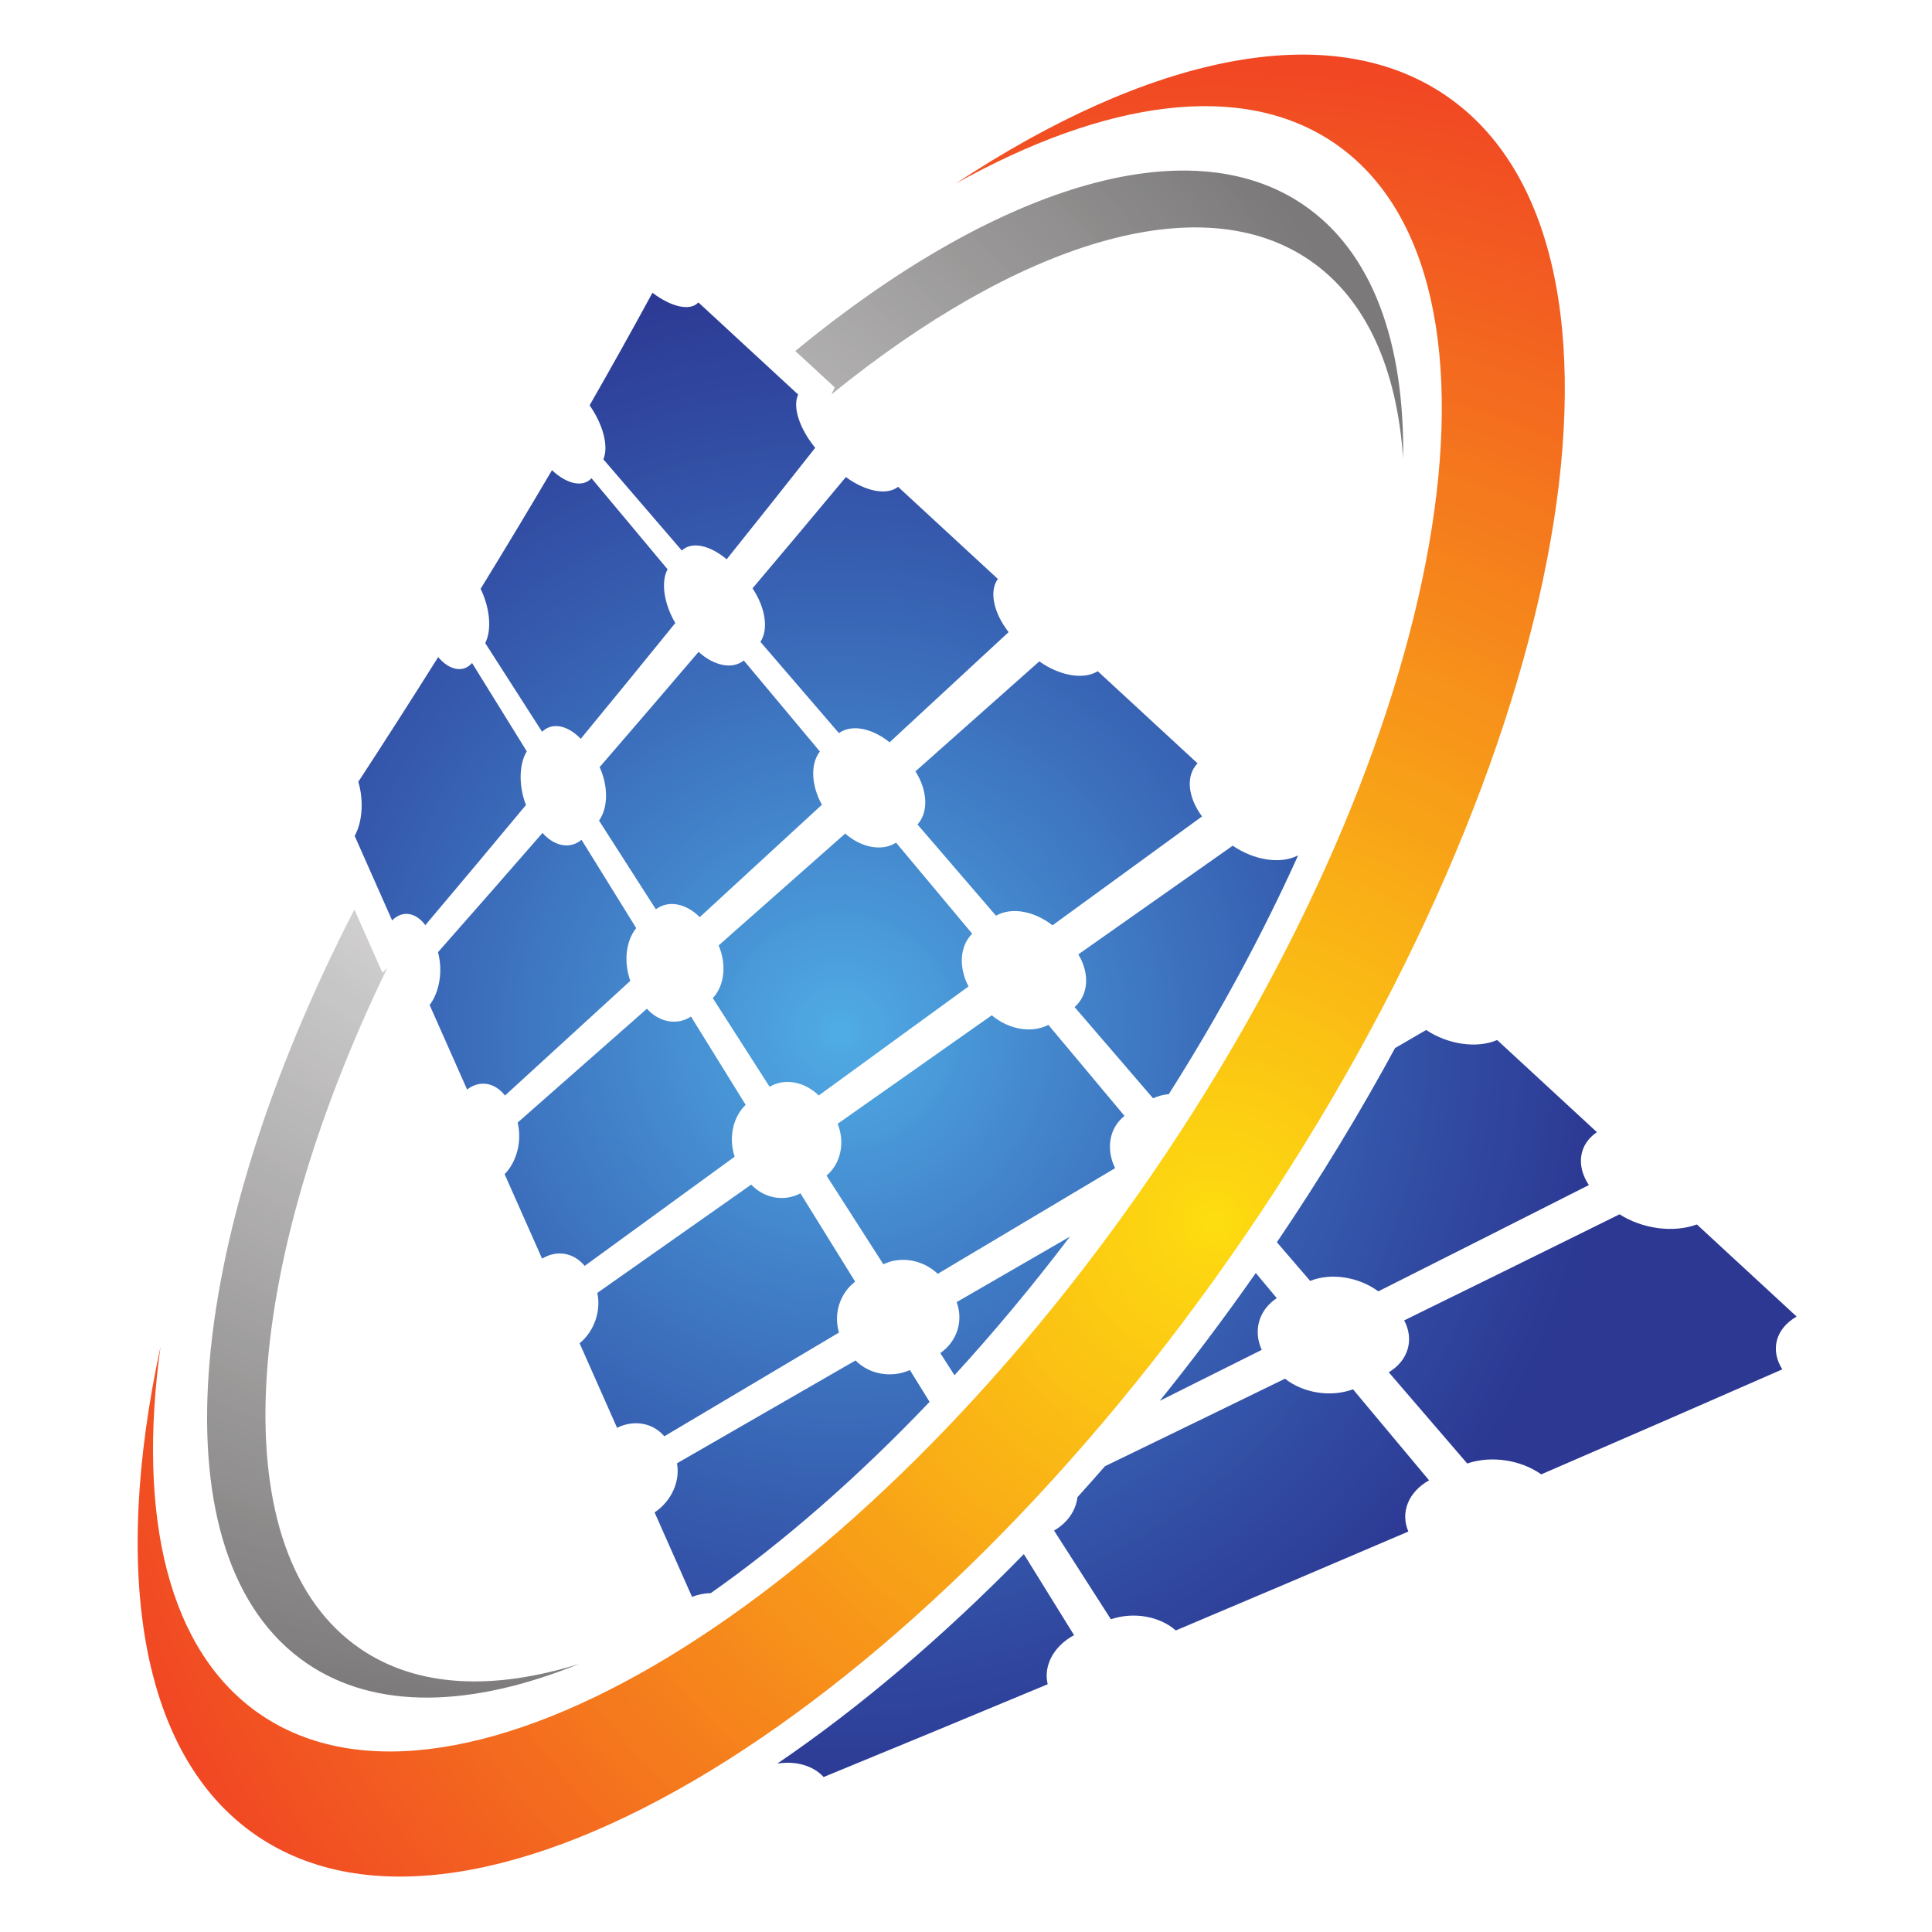
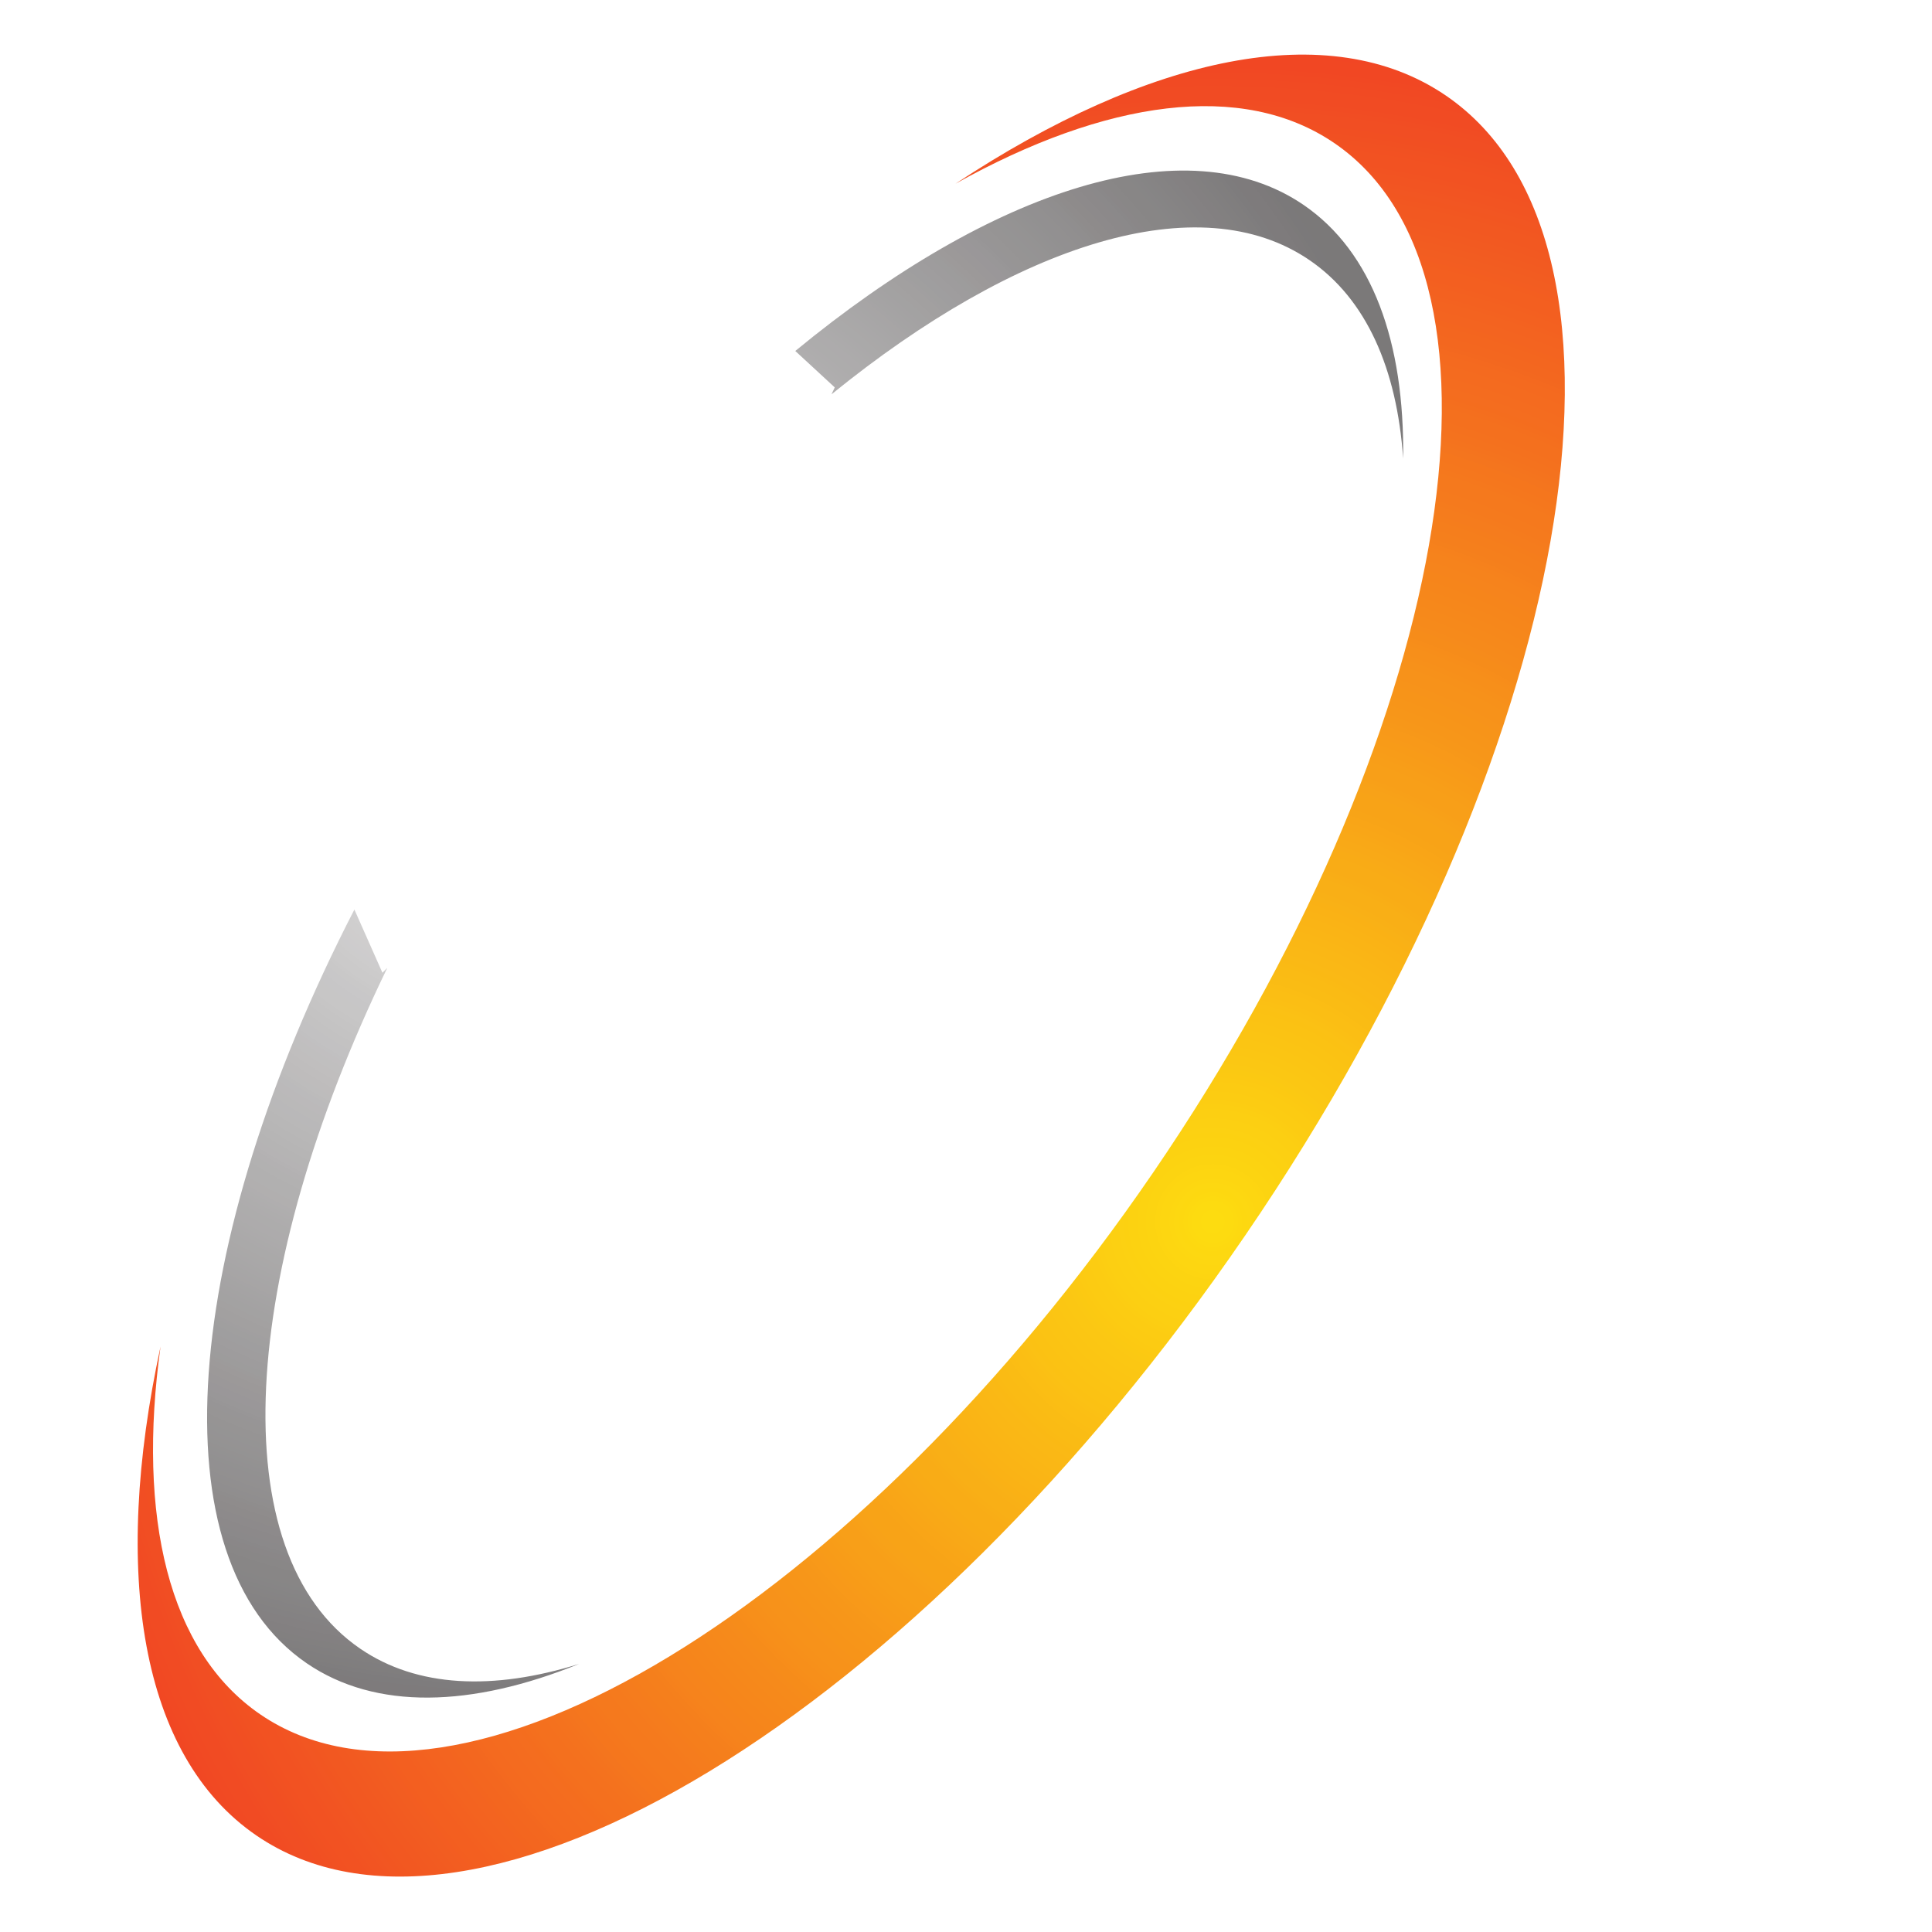
<svg xmlns="http://www.w3.org/2000/svg" version="1.2" preserveAspectRatio="xMidYMid meet" height="800" viewBox="0 0 600 600" zoomAndPan="magnify" width="800">
  <defs>
    <clipPath id="9333c22d80">
      <path d="M 42 16.75 L 486 16.75 L 486 583 L 42 583 Z M 42 16.75" />
    </clipPath>
    <clipPath id="d54e1e07ac">
      <path d="M 296.73 57.059 C 343.297 31.082 385.805 24.898 414.434 44.469 C 475.492 86.211 450.316 229.277 358.203 364.027 C 266.09 498.777 141.918 574.176 80.859 532.434 C 52.23 512.863 42.559 471.012 49.855 418.188 C 34.664 488.516 43.5 545.332 79.664 570.051 C 147.281 616.273 284.781 532.781 386.785 383.566 C 488.789 234.348 516.668 75.918 449.055 29.695 C 412.895 4.98 356.746 17.375 296.73 57.059 Z M 296.73 57.059" />
    </clipPath>
    <clipPath id="19ba481697">
      <path d="M 296.73 57.059 C 343.297 31.082 385.805 24.898 414.434 44.469 C 475.492 86.211 450.316 229.277 358.203 364.027 C 266.09 498.777 141.918 574.176 80.859 532.434 C 52.23 512.863 42.559 471.012 49.855 418.188 C 34.664 488.516 43.5 545.332 79.664 570.051 C 147.281 616.273 284.781 532.781 386.785 383.566 C 488.789 234.348 516.668 75.918 449.055 29.695 C 412.895 4.98 356.746 17.375 296.73 57.059" />
    </clipPath>
    <clipPath id="897b83e085">
      <path d="M -80.527 593.734 L 498.895 707.098 L 631.859 27.52 L 52.438 -85.844 Z M -80.527 593.734" />
    </clipPath>
    <radialGradient fy="0" cy="0" fx="0" cx="0" r="364.903" gradientUnits="userSpaceOnUse" id="6988d8cf95" gradientTransform="matrix(0.192,-0.981,0.981,0.192,376.655,379.436)">
      <stop offset="0" style="stop-color:#fddc10;stop-opacity:1;" />
      <stop offset="0.008" style="stop-color:#fddc10;stop-opacity:1;" />
      <stop offset="0.012" style="stop-color:#fddb10;stop-opacity:1;" />
      <stop offset="0.016" style="stop-color:#fddb10;stop-opacity:1;" />
      <stop offset="0.02" style="stop-color:#fdda10;stop-opacity:1;" />
      <stop offset="0.023" style="stop-color:#fdd910;stop-opacity:1;" />
      <stop offset="0.027" style="stop-color:#fdd810;stop-opacity:1;" />
      <stop offset="0.031" style="stop-color:#fdd811;stop-opacity:1;" />
      <stop offset="0.035" style="stop-color:#fdd711;stop-opacity:1;" />
      <stop offset="0.039" style="stop-color:#fdd611;stop-opacity:1;" />
      <stop offset="0.043" style="stop-color:#fdd611;stop-opacity:1;" />
      <stop offset="0.047" style="stop-color:#fdd511;stop-opacity:1;" />
      <stop offset="0.051" style="stop-color:#fcd411;stop-opacity:1;" />
      <stop offset="0.055" style="stop-color:#fcd411;stop-opacity:1;" />
      <stop offset="0.059" style="stop-color:#fcd311;stop-opacity:1;" />
      <stop offset="0.062" style="stop-color:#fcd311;stop-opacity:1;" />
      <stop offset="0.066" style="stop-color:#fcd211;stop-opacity:1;" />
      <stop offset="0.07" style="stop-color:#fcd211;stop-opacity:1;" />
      <stop offset="0.074" style="stop-color:#fcd111;stop-opacity:1;" />
      <stop offset="0.078" style="stop-color:#fcd112;stop-opacity:1;" />
      <stop offset="0.082" style="stop-color:#fcd012;stop-opacity:1;" />
      <stop offset="0.086" style="stop-color:#fcd012;stop-opacity:1;" />
      <stop offset="0.09" style="stop-color:#fccf12;stop-opacity:1;" />
      <stop offset="0.094" style="stop-color:#fccf12;stop-opacity:1;" />
      <stop offset="0.098" style="stop-color:#fcce12;stop-opacity:1;" />
      <stop offset="0.102" style="stop-color:#fccd12;stop-opacity:1;" />
      <stop offset="0.105" style="stop-color:#fccc12;stop-opacity:1;" />
      <stop offset="0.109" style="stop-color:#fccc12;stop-opacity:1;" />
      <stop offset="0.113" style="stop-color:#fccb12;stop-opacity:1;" />
      <stop offset="0.117" style="stop-color:#fccb12;stop-opacity:1;" />
      <stop offset="0.121" style="stop-color:#fcca12;stop-opacity:1;" />
      <stop offset="0.125" style="stop-color:#fcc912;stop-opacity:1;" />
      <stop offset="0.129" style="stop-color:#fbc912;stop-opacity:1;" />
      <stop offset="0.133" style="stop-color:#fbc813;stop-opacity:1;" />
      <stop offset="0.137" style="stop-color:#fbc713;stop-opacity:1;" />
      <stop offset="0.141" style="stop-color:#fbc713;stop-opacity:1;" />
      <stop offset="0.145" style="stop-color:#fbc613;stop-opacity:1;" />
      <stop offset="0.148" style="stop-color:#fbc613;stop-opacity:1;" />
      <stop offset="0.152" style="stop-color:#fbc513;stop-opacity:1;" />
      <stop offset="0.156" style="stop-color:#fbc513;stop-opacity:1;" />
      <stop offset="0.16" style="stop-color:#fbc413;stop-opacity:1;" />
      <stop offset="0.164" style="stop-color:#fbc413;stop-opacity:1;" />
      <stop offset="0.168" style="stop-color:#fbc313;stop-opacity:1;" />
      <stop offset="0.172" style="stop-color:#fbc313;stop-opacity:1;" />
      <stop offset="0.176" style="stop-color:#fbc213;stop-opacity:1;" />
      <stop offset="0.18" style="stop-color:#fbc213;stop-opacity:1;" />
      <stop offset="0.184" style="stop-color:#fbc113;stop-opacity:1;" />
      <stop offset="0.188" style="stop-color:#fbc114;stop-opacity:1;" />
      <stop offset="0.191" style="stop-color:#fbc014;stop-opacity:1;" />
      <stop offset="0.195" style="stop-color:#fbbf14;stop-opacity:1;" />
      <stop offset="0.199" style="stop-color:#fbbe14;stop-opacity:1;" />
      <stop offset="0.203" style="stop-color:#fbbe14;stop-opacity:1;" />
      <stop offset="0.207" style="stop-color:#fbbd14;stop-opacity:1;" />
      <stop offset="0.211" style="stop-color:#fabc14;stop-opacity:1;" />
      <stop offset="0.215" style="stop-color:#fabc14;stop-opacity:1;" />
      <stop offset="0.219" style="stop-color:#fabb14;stop-opacity:1;" />
      <stop offset="0.223" style="stop-color:#fabb14;stop-opacity:1;" />
      <stop offset="0.227" style="stop-color:#faba14;stop-opacity:1;" />
      <stop offset="0.23" style="stop-color:#fab914;stop-opacity:1;" />
      <stop offset="0.234" style="stop-color:#fab915;stop-opacity:1;" />
      <stop offset="0.238" style="stop-color:#fab815;stop-opacity:1;" />
      <stop offset="0.242" style="stop-color:#fab815;stop-opacity:1;" />
      <stop offset="0.246" style="stop-color:#fab715;stop-opacity:1;" />
      <stop offset="0.25" style="stop-color:#fab715;stop-opacity:1;" />
      <stop offset="0.254" style="stop-color:#fab615;stop-opacity:1;" />
      <stop offset="0.262" style="stop-color:#fab515;stop-opacity:1;" />
      <stop offset="0.266" style="stop-color:#fab415;stop-opacity:1;" />
      <stop offset="0.27" style="stop-color:#fab415;stop-opacity:1;" />
      <stop offset="0.273" style="stop-color:#fab315;stop-opacity:1;" />
      <stop offset="0.281" style="stop-color:#fab215;stop-opacity:1;" />
      <stop offset="0.285" style="stop-color:#fab115;stop-opacity:1;" />
      <stop offset="0.289" style="stop-color:#f9b116;stop-opacity:1;" />
      <stop offset="0.293" style="stop-color:#f9b016;stop-opacity:1;" />
      <stop offset="0.297" style="stop-color:#f9af16;stop-opacity:1;" />
      <stop offset="0.305" style="stop-color:#f9af16;stop-opacity:1;" />
      <stop offset="0.309" style="stop-color:#f9ae16;stop-opacity:1;" />
      <stop offset="0.312" style="stop-color:#f9ad16;stop-opacity:1;" />
      <stop offset="0.316" style="stop-color:#f9ac16;stop-opacity:1;" />
      <stop offset="0.324" style="stop-color:#f9ac16;stop-opacity:1;" />
      <stop offset="0.332" style="stop-color:#f9ab16;stop-opacity:1;" />
      <stop offset="0.336" style="stop-color:#f9aa17;stop-opacity:1;" />
      <stop offset="0.34" style="stop-color:#f9a917;stop-opacity:1;" />
      <stop offset="0.348" style="stop-color:#f9a817;stop-opacity:1;" />
      <stop offset="0.352" style="stop-color:#f9a717;stop-opacity:1;" />
      <stop offset="0.355" style="stop-color:#f9a617;stop-opacity:1;" />
      <stop offset="0.363" style="stop-color:#f9a517;stop-opacity:1;" />
      <stop offset="0.367" style="stop-color:#f8a417;stop-opacity:1;" />
      <stop offset="0.375" style="stop-color:#f8a317;stop-opacity:1;" />
      <stop offset="0.383" style="stop-color:#f8a317;stop-opacity:1;" />
      <stop offset="0.391" style="stop-color:#f8a218;stop-opacity:1;" />
      <stop offset="0.395" style="stop-color:#f8a118;stop-opacity:1;" />
      <stop offset="0.398" style="stop-color:#f8a018;stop-opacity:1;" />
      <stop offset="0.402" style="stop-color:#f89f18;stop-opacity:1;" />
      <stop offset="0.41" style="stop-color:#f89f18;stop-opacity:1;" />
      <stop offset="0.418" style="stop-color:#f89e18;stop-opacity:1;" />
      <stop offset="0.422" style="stop-color:#f89d18;stop-opacity:1;" />
      <stop offset="0.426" style="stop-color:#f89c18;stop-opacity:1;" />
      <stop offset="0.434" style="stop-color:#f89b18;stop-opacity:1;" />
      <stop offset="0.438" style="stop-color:#f89a19;stop-opacity:1;" />
      <stop offset="0.441" style="stop-color:#f89919;stop-opacity:1;" />
      <stop offset="0.445" style="stop-color:#f89919;stop-opacity:1;" />
      <stop offset="0.449" style="stop-color:#f79819;stop-opacity:1;" />
      <stop offset="0.453" style="stop-color:#f79719;stop-opacity:1;" />
      <stop offset="0.461" style="stop-color:#f79619;stop-opacity:1;" />
      <stop offset="0.469" style="stop-color:#f79519;stop-opacity:1;" />
      <stop offset="0.477" style="stop-color:#f79419;stop-opacity:1;" />
      <stop offset="0.48" style="stop-color:#f79419;stop-opacity:1;" />
      <stop offset="0.484" style="stop-color:#f7931a;stop-opacity:1;" />
      <stop offset="0.492" style="stop-color:#f7921a;stop-opacity:1;" />
      <stop offset="0.496" style="stop-color:#f7921a;stop-opacity:1;" />
      <stop offset="0.504" style="stop-color:#f7911a;stop-opacity:1;" />
      <stop offset="0.508" style="stop-color:#f7901a;stop-opacity:1;" />
      <stop offset="0.512" style="stop-color:#f78f1a;stop-opacity:1;" />
      <stop offset="0.516" style="stop-color:#f78f1a;stop-opacity:1;" />
      <stop offset="0.52" style="stop-color:#f78e1a;stop-opacity:1;" />
      <stop offset="0.523" style="stop-color:#f78d1a;stop-opacity:1;" />
      <stop offset="0.527" style="stop-color:#f68c1a;stop-opacity:1;" />
      <stop offset="0.531" style="stop-color:#f68c1a;stop-opacity:1;" />
      <stop offset="0.535" style="stop-color:#f68b1b;stop-opacity:1;" />
      <stop offset="0.539" style="stop-color:#f68a1b;stop-opacity:1;" />
      <stop offset="0.543" style="stop-color:#f68a1b;stop-opacity:1;" />
      <stop offset="0.547" style="stop-color:#f6891b;stop-opacity:1;" />
      <stop offset="0.551" style="stop-color:#f6891b;stop-opacity:1;" />
      <stop offset="0.555" style="stop-color:#f6881b;stop-opacity:1;" />
      <stop offset="0.559" style="stop-color:#f6881b;stop-opacity:1;" />
      <stop offset="0.562" style="stop-color:#f6871b;stop-opacity:1;" />
      <stop offset="0.566" style="stop-color:#f6871b;stop-opacity:1;" />
      <stop offset="0.57" style="stop-color:#f6861b;stop-opacity:1;" />
      <stop offset="0.574" style="stop-color:#f6861b;stop-opacity:1;" />
      <stop offset="0.578" style="stop-color:#f6851b;stop-opacity:1;" />
      <stop offset="0.582" style="stop-color:#f6851b;stop-opacity:1;" />
      <stop offset="0.586" style="stop-color:#f6841c;stop-opacity:1;" />
      <stop offset="0.59" style="stop-color:#f6841c;stop-opacity:1;" />
      <stop offset="0.594" style="stop-color:#f6831c;stop-opacity:1;" />
      <stop offset="0.598" style="stop-color:#f6831c;stop-opacity:1;" />
      <stop offset="0.602" style="stop-color:#f6821c;stop-opacity:1;" />
      <stop offset="0.605" style="stop-color:#f6811c;stop-opacity:1;" />
      <stop offset="0.609" style="stop-color:#f5801c;stop-opacity:1;" />
      <stop offset="0.613" style="stop-color:#f57f1c;stop-opacity:1;" />
      <stop offset="0.617" style="stop-color:#f57f1c;stop-opacity:1;" />
      <stop offset="0.621" style="stop-color:#f57e1c;stop-opacity:1;" />
      <stop offset="0.625" style="stop-color:#f57e1c;stop-opacity:1;" />
      <stop offset="0.629" style="stop-color:#f57d1c;stop-opacity:1;" />
      <stop offset="0.633" style="stop-color:#f57c1d;stop-opacity:1;" />
      <stop offset="0.637" style="stop-color:#f57c1d;stop-opacity:1;" />
      <stop offset="0.645" style="stop-color:#f57a1d;stop-opacity:1;" />
      <stop offset="0.648" style="stop-color:#f57a1d;stop-opacity:1;" />
      <stop offset="0.656" style="stop-color:#f5791d;stop-opacity:1;" />
      <stop offset="0.664" style="stop-color:#f5791d;stop-opacity:1;" />
      <stop offset="0.668" style="stop-color:#f5781d;stop-opacity:1;" />
      <stop offset="0.672" style="stop-color:#f5771d;stop-opacity:1;" />
      <stop offset="0.68" style="stop-color:#f5761d;stop-opacity:1;" />
      <stop offset="0.688" style="stop-color:#f4751e;stop-opacity:1;" />
      <stop offset="0.691" style="stop-color:#f4741e;stop-opacity:1;" />
      <stop offset="0.695" style="stop-color:#f4731e;stop-opacity:1;" />
      <stop offset="0.699" style="stop-color:#f4721e;stop-opacity:1;" />
      <stop offset="0.707" style="stop-color:#f4711e;stop-opacity:1;" />
      <stop offset="0.711" style="stop-color:#f4701e;stop-opacity:1;" />
      <stop offset="0.719" style="stop-color:#f4701e;stop-opacity:1;" />
      <stop offset="0.723" style="stop-color:#f46f1e;stop-opacity:1;" />
      <stop offset="0.727" style="stop-color:#f46e1e;stop-opacity:1;" />
      <stop offset="0.73" style="stop-color:#f46d1e;stop-opacity:1;" />
      <stop offset="0.734" style="stop-color:#f46d1f;stop-opacity:1;" />
      <stop offset="0.742" style="stop-color:#f46c1f;stop-opacity:1;" />
      <stop offset="0.75" style="stop-color:#f46b1f;stop-opacity:1;" />
      <stop offset="0.754" style="stop-color:#f46b1f;stop-opacity:1;" />
      <stop offset="0.758" style="stop-color:#f46a1f;stop-opacity:1;" />
      <stop offset="0.762" style="stop-color:#f46a1f;stop-opacity:1;" />
      <stop offset="0.766" style="stop-color:#f4691f;stop-opacity:1;" />
      <stop offset="0.77" style="stop-color:#f3681f;stop-opacity:1;" />
      <stop offset="0.773" style="stop-color:#f3671f;stop-opacity:1;" />
      <stop offset="0.777" style="stop-color:#f3671f;stop-opacity:1;" />
      <stop offset="0.781" style="stop-color:#f3661f;stop-opacity:1;" />
      <stop offset="0.785" style="stop-color:#f3661f;stop-opacity:1;" />
      <stop offset="0.789" style="stop-color:#f3651f;stop-opacity:1;" />
      <stop offset="0.793" style="stop-color:#f36420;stop-opacity:1;" />
      <stop offset="0.797" style="stop-color:#f36420;stop-opacity:1;" />
      <stop offset="0.801" style="stop-color:#f36320;stop-opacity:1;" />
      <stop offset="0.805" style="stop-color:#f36320;stop-opacity:1;" />
      <stop offset="0.809" style="stop-color:#f36220;stop-opacity:1;" />
      <stop offset="0.812" style="stop-color:#f36120;stop-opacity:1;" />
      <stop offset="0.816" style="stop-color:#f36120;stop-opacity:1;" />
      <stop offset="0.82" style="stop-color:#f36020;stop-opacity:1;" />
      <stop offset="0.824" style="stop-color:#f35f20;stop-opacity:1;" />
      <stop offset="0.832" style="stop-color:#f35f20;stop-opacity:1;" />
      <stop offset="0.836" style="stop-color:#f35e20;stop-opacity:1;" />
      <stop offset="0.84" style="stop-color:#f35d21;stop-opacity:1;" />
      <stop offset="0.844" style="stop-color:#f25d21;stop-opacity:1;" />
      <stop offset="0.852" style="stop-color:#f25c21;stop-opacity:1;" />
      <stop offset="0.855" style="stop-color:#f25b21;stop-opacity:1;" />
      <stop offset="0.863" style="stop-color:#f25a21;stop-opacity:1;" />
      <stop offset="0.867" style="stop-color:#f25921;stop-opacity:1;" />
      <stop offset="0.875" style="stop-color:#f25821;stop-opacity:1;" />
      <stop offset="0.879" style="stop-color:#f25821;stop-opacity:1;" />
      <stop offset="0.883" style="stop-color:#f25721;stop-opacity:1;" />
      <stop offset="0.887" style="stop-color:#f25621;stop-opacity:1;" />
      <stop offset="0.891" style="stop-color:#f25622;stop-opacity:1;" />
      <stop offset="0.895" style="stop-color:#f25522;stop-opacity:1;" />
      <stop offset="0.898" style="stop-color:#f25422;stop-opacity:1;" />
      <stop offset="0.902" style="stop-color:#f25422;stop-opacity:1;" />
      <stop offset="0.906" style="stop-color:#f25322;stop-opacity:1;" />
      <stop offset="0.91" style="stop-color:#f25222;stop-opacity:1;" />
      <stop offset="0.918" style="stop-color:#f25222;stop-opacity:1;" />
      <stop offset="0.922" style="stop-color:#f25122;stop-opacity:1;" />
      <stop offset="0.926" style="stop-color:#f15122;stop-opacity:1;" />
      <stop offset="0.93" style="stop-color:#f15022;stop-opacity:1;" />
      <stop offset="0.934" style="stop-color:#f14f22;stop-opacity:1;" />
      <stop offset="0.941" style="stop-color:#f14e23;stop-opacity:1;" />
      <stop offset="0.945" style="stop-color:#f14e23;stop-opacity:1;" />
      <stop offset="0.949" style="stop-color:#f14d23;stop-opacity:1;" />
      <stop offset="0.953" style="stop-color:#f14c23;stop-opacity:1;" />
      <stop offset="0.957" style="stop-color:#f14b23;stop-opacity:1;" />
      <stop offset="0.965" style="stop-color:#f14b23;stop-opacity:1;" />
      <stop offset="0.969" style="stop-color:#f14a23;stop-opacity:1;" />
      <stop offset="0.977" style="stop-color:#f14923;stop-opacity:1;" />
      <stop offset="0.98" style="stop-color:#f14823;stop-opacity:1;" />
      <stop offset="0.984" style="stop-color:#f14723;stop-opacity:1;" />
      <stop offset="0.988" style="stop-color:#f14723;stop-opacity:1;" />
      <stop offset="1" style="stop-color:#f14624;stop-opacity:1;" />
    </radialGradient>
    <clipPath id="bc6ebf9fd6">
      <path d="M 246 52.316 L 435.82 52.316 L 435.82 142.621 L 246 142.621 Z M 246 52.316" />
    </clipPath>
    <clipPath id="89dde9d989">
      <path d="M 259.242 120.316 L 258.238 122.457 C 315.848 75.641 372.48 57.406 406.684 80.789 C 424.34 92.859 433.824 114.527 435.758 142.379 C 436.23 106.371 426.262 78.293 404.855 63.652 C 368.539 38.824 308.168 58.645 246.984 109 Z M 259.242 120.316" />
    </clipPath>
    <clipPath id="c22aaf2e0e">
      <path d="M 259.242 120.316 L 258.238 122.457 C 315.848 75.641 372.48 57.406 406.684 80.789 C 424.34 92.859 433.824 114.527 435.758 142.379 C 436.23 106.371 426.262 78.293 404.855 63.652 C 368.539 38.824 308.168 58.645 246.984 109 L 259.242 120.316" />
    </clipPath>
    <clipPath id="5cc02c8543">
      <path d="M 456.73 43.051 L 254.715 1.371 L 226.488 138.145 L 428.5 179.828 Z M 456.73 43.051" />
    </clipPath>
    <radialGradient fy="0" cy="0" fx="0" cx="0" r="300.475" gradientUnits="userSpaceOnUse" id="5b4c5039fc" gradientTransform="matrix(-0.202,0.979,-0.979,-0.202,157.11,236.19)">
      <stop offset="0" style="stop-color:#e9e8e8;stop-opacity:1;" />
      <stop offset="0.008" style="stop-color:#e8e8e8;stop-opacity:1;" />
      <stop offset="0.012" style="stop-color:#e7e7e7;stop-opacity:1;" />
      <stop offset="0.016" style="stop-color:#e7e7e7;stop-opacity:1;" />
      <stop offset="0.02" style="stop-color:#e7e6e6;stop-opacity:1;" />
      <stop offset="0.023" style="stop-color:#e6e5e5;stop-opacity:1;" />
      <stop offset="0.027" style="stop-color:#e5e5e5;stop-opacity:1;" />
      <stop offset="0.031" style="stop-color:#e5e4e5;stop-opacity:1;" />
      <stop offset="0.035" style="stop-color:#e4e4e4;stop-opacity:1;" />
      <stop offset="0.039" style="stop-color:#e4e4e4;stop-opacity:1;" />
      <stop offset="0.043" style="stop-color:#e4e3e3;stop-opacity:1;" />
      <stop offset="0.047" style="stop-color:#e3e3e3;stop-opacity:1;" />
      <stop offset="0.051" style="stop-color:#e3e2e2;stop-opacity:1;" />
      <stop offset="0.055" style="stop-color:#e2e2e2;stop-opacity:1;" />
      <stop offset="0.059" style="stop-color:#e2e1e2;stop-opacity:1;" />
      <stop offset="0.062" style="stop-color:#e1e1e1;stop-opacity:1;" />
      <stop offset="0.066" style="stop-color:#e1e1e1;stop-opacity:1;" />
      <stop offset="0.07" style="stop-color:#e1e0e0;stop-opacity:1;" />
      <stop offset="0.074" style="stop-color:#e0e0e0;stop-opacity:1;" />
      <stop offset="0.078" style="stop-color:#e0dfdf;stop-opacity:1;" />
      <stop offset="0.082" style="stop-color:#e0dfdf;stop-opacity:1;" />
      <stop offset="0.086" style="stop-color:#dfdfdf;stop-opacity:1;" />
      <stop offset="0.09" style="stop-color:#dfdede;stop-opacity:1;" />
      <stop offset="0.094" style="stop-color:#dedede;stop-opacity:1;" />
      <stop offset="0.098" style="stop-color:#deddde;stop-opacity:1;" />
      <stop offset="0.102" style="stop-color:#dedddd;stop-opacity:1;" />
      <stop offset="0.105" style="stop-color:#dddddd;stop-opacity:1;" />
      <stop offset="0.109" style="stop-color:#dddcdc;stop-opacity:1;" />
      <stop offset="0.113" style="stop-color:#dcdcdc;stop-opacity:1;" />
      <stop offset="0.117" style="stop-color:#dcdbdb;stop-opacity:1;" />
      <stop offset="0.121" style="stop-color:#dbdbdb;stop-opacity:1;" />
      <stop offset="0.125" style="stop-color:#dbdadb;stop-opacity:1;" />
      <stop offset="0.129" style="stop-color:#dbdada;stop-opacity:1;" />
      <stop offset="0.133" style="stop-color:#dadada;stop-opacity:1;" />
      <stop offset="0.137" style="stop-color:#dad9d9;stop-opacity:1;" />
      <stop offset="0.141" style="stop-color:#d9d9d9;stop-opacity:1;" />
      <stop offset="0.145" style="stop-color:#d8d8d8;stop-opacity:1;" />
      <stop offset="0.148" style="stop-color:#d8d7d7;stop-opacity:1;" />
      <stop offset="0.152" style="stop-color:#d8d7d7;stop-opacity:1;" />
      <stop offset="0.156" style="stop-color:#d7d6d7;stop-opacity:1;" />
      <stop offset="0.16" style="stop-color:#d7d6d6;stop-opacity:1;" />
      <stop offset="0.164" style="stop-color:#d6d6d6;stop-opacity:1;" />
      <stop offset="0.168" style="stop-color:#d6d5d5;stop-opacity:1;" />
      <stop offset="0.172" style="stop-color:#d5d5d5;stop-opacity:1;" />
      <stop offset="0.176" style="stop-color:#d5d4d4;stop-opacity:1;" />
      <stop offset="0.18" style="stop-color:#d5d4d4;stop-opacity:1;" />
      <stop offset="0.184" style="stop-color:#d4d3d4;stop-opacity:1;" />
      <stop offset="0.188" style="stop-color:#d4d3d3;stop-opacity:1;" />
      <stop offset="0.191" style="stop-color:#d3d3d3;stop-opacity:1;" />
      <stop offset="0.195" style="stop-color:#d3d2d2;stop-opacity:1;" />
      <stop offset="0.199" style="stop-color:#d2d2d2;stop-opacity:1;" />
      <stop offset="0.203" style="stop-color:#d2d2d2;stop-opacity:1;" />
      <stop offset="0.207" style="stop-color:#d2d1d1;stop-opacity:1;" />
      <stop offset="0.211" style="stop-color:#d2d1d1;stop-opacity:1;" />
      <stop offset="0.215" style="stop-color:#d1d0d1;stop-opacity:1;" />
      <stop offset="0.219" style="stop-color:#d1d0d0;stop-opacity:1;" />
      <stop offset="0.223" style="stop-color:#d0cfd0;stop-opacity:1;" />
      <stop offset="0.227" style="stop-color:#d0cfcf;stop-opacity:1;" />
      <stop offset="0.23" style="stop-color:#cfcece;stop-opacity:1;" />
      <stop offset="0.234" style="stop-color:#cfcece;stop-opacity:1;" />
      <stop offset="0.238" style="stop-color:#cfcdcd;stop-opacity:1;" />
      <stop offset="0.242" style="stop-color:#cecdcd;stop-opacity:1;" />
      <stop offset="0.246" style="stop-color:#cecccd;stop-opacity:1;" />
      <stop offset="0.25" style="stop-color:#cdcccd;stop-opacity:1;" />
      <stop offset="0.254" style="stop-color:#cdcccc;stop-opacity:1;" />
      <stop offset="0.258" style="stop-color:#cccbcb;stop-opacity:1;" />
      <stop offset="0.266" style="stop-color:#cbcaca;stop-opacity:1;" />
      <stop offset="0.27" style="stop-color:#cbcaca;stop-opacity:1;" />
      <stop offset="0.273" style="stop-color:#cac9c9;stop-opacity:1;" />
      <stop offset="0.277" style="stop-color:#c9c8c8;stop-opacity:1;" />
      <stop offset="0.285" style="stop-color:#c8c7c8;stop-opacity:1;" />
      <stop offset="0.293" style="stop-color:#c7c6c7;stop-opacity:1;" />
      <stop offset="0.301" style="stop-color:#c7c6c6;stop-opacity:1;" />
      <stop offset="0.309" style="stop-color:#c7c6c6;stop-opacity:1;" />
      <stop offset="0.312" style="stop-color:#c6c5c5;stop-opacity:1;" />
      <stop offset="0.32" style="stop-color:#c5c4c4;stop-opacity:1;" />
      <stop offset="0.328" style="stop-color:#c4c3c3;stop-opacity:1;" />
      <stop offset="0.336" style="stop-color:#c3c2c2;stop-opacity:1;" />
      <stop offset="0.344" style="stop-color:#c2c1c2;stop-opacity:1;" />
      <stop offset="0.348" style="stop-color:#c2c1c2;stop-opacity:1;" />
      <stop offset="0.352" style="stop-color:#c1c0c1;stop-opacity:1;" />
      <stop offset="0.355" style="stop-color:#c1bfc0;stop-opacity:1;" />
      <stop offset="0.363" style="stop-color:#c0bfbf;stop-opacity:1;" />
      <stop offset="0.371" style="stop-color:#c0bebe;stop-opacity:1;" />
      <stop offset="0.379" style="stop-color:#bfbdbd;stop-opacity:1;" />
      <stop offset="0.387" style="stop-color:#bebcbc;stop-opacity:1;" />
      <stop offset="0.395" style="stop-color:#bdbcbc;stop-opacity:1;" />
      <stop offset="0.398" style="stop-color:#bcbbbb;stop-opacity:1;" />
      <stop offset="0.402" style="stop-color:#bbbabb;stop-opacity:1;" />
      <stop offset="0.41" style="stop-color:#bbb9ba;stop-opacity:1;" />
      <stop offset="0.418" style="stop-color:#bab9b9;stop-opacity:1;" />
      <stop offset="0.426" style="stop-color:#b9b8b9;stop-opacity:1;" />
      <stop offset="0.434" style="stop-color:#b9b8b8;stop-opacity:1;" />
      <stop offset="0.438" style="stop-color:#b8b7b7;stop-opacity:1;" />
      <stop offset="0.441" style="stop-color:#b8b7b7;stop-opacity:1;" />
      <stop offset="0.449" style="stop-color:#b7b6b6;stop-opacity:1;" />
      <stop offset="0.457" style="stop-color:#b6b5b5;stop-opacity:1;" />
      <stop offset="0.465" style="stop-color:#b5b4b4;stop-opacity:1;" />
      <stop offset="0.473" style="stop-color:#b5b3b4;stop-opacity:1;" />
      <stop offset="0.477" style="stop-color:#b4b2b3;stop-opacity:1;" />
      <stop offset="0.48" style="stop-color:#b3b1b2;stop-opacity:1;" />
      <stop offset="0.488" style="stop-color:#b2b1b1;stop-opacity:1;" />
      <stop offset="0.496" style="stop-color:#b1b0b0;stop-opacity:1;" />
      <stop offset="0.504" style="stop-color:#b1b0b0;stop-opacity:1;" />
      <stop offset="0.508" style="stop-color:#b1afaf;stop-opacity:1;" />
      <stop offset="0.512" style="stop-color:#b1afaf;stop-opacity:1;" />
      <stop offset="0.516" style="stop-color:#b0aeaf;stop-opacity:1;" />
      <stop offset="0.52" style="stop-color:#afaeae;stop-opacity:1;" />
      <stop offset="0.523" style="stop-color:#afadae;stop-opacity:1;" />
      <stop offset="0.527" style="stop-color:#aeadad;stop-opacity:1;" />
      <stop offset="0.531" style="stop-color:#aeacad;stop-opacity:1;" />
      <stop offset="0.535" style="stop-color:#adacac;stop-opacity:1;" />
      <stop offset="0.547" style="stop-color:#adabac;stop-opacity:1;" />
      <stop offset="0.551" style="stop-color:#acabab;stop-opacity:1;" />
      <stop offset="0.555" style="stop-color:#acaaab;stop-opacity:1;" />
      <stop offset="0.559" style="stop-color:#abaaaa;stop-opacity:1;" />
      <stop offset="0.562" style="stop-color:#aba9aa;stop-opacity:1;" />
      <stop offset="0.566" style="stop-color:#aaa9a9;stop-opacity:1;" />
      <stop offset="0.57" style="stop-color:#aaa9a9;stop-opacity:1;" />
      <stop offset="0.574" style="stop-color:#aaa8a8;stop-opacity:1;" />
      <stop offset="0.578" style="stop-color:#a9a8a8;stop-opacity:1;" />
      <stop offset="0.582" style="stop-color:#a9a7a8;stop-opacity:1;" />
      <stop offset="0.586" style="stop-color:#a8a7a7;stop-opacity:1;" />
      <stop offset="0.59" style="stop-color:#a8a6a7;stop-opacity:1;" />
      <stop offset="0.594" style="stop-color:#a7a6a6;stop-opacity:1;" />
      <stop offset="0.598" style="stop-color:#a7a5a6;stop-opacity:1;" />
      <stop offset="0.602" style="stop-color:#a7a5a5;stop-opacity:1;" />
      <stop offset="0.605" style="stop-color:#a6a4a5;stop-opacity:1;" />
      <stop offset="0.609" style="stop-color:#a5a4a4;stop-opacity:1;" />
      <stop offset="0.613" style="stop-color:#a5a3a4;stop-opacity:1;" />
      <stop offset="0.617" style="stop-color:#a4a3a3;stop-opacity:1;" />
      <stop offset="0.621" style="stop-color:#a4a2a3;stop-opacity:1;" />
      <stop offset="0.625" style="stop-color:#a3a2a2;stop-opacity:1;" />
      <stop offset="0.629" style="stop-color:#a3a2a2;stop-opacity:1;" />
      <stop offset="0.633" style="stop-color:#a3a1a1;stop-opacity:1;" />
      <stop offset="0.641" style="stop-color:#a2a0a0;stop-opacity:1;" />
      <stop offset="0.645" style="stop-color:#a2a0a0;stop-opacity:1;" />
      <stop offset="0.648" style="stop-color:#a19fa0;stop-opacity:1;" />
      <stop offset="0.652" style="stop-color:#a09f9f;stop-opacity:1;" />
      <stop offset="0.66" style="stop-color:#9f9e9f;stop-opacity:1;" />
      <stop offset="0.668" style="stop-color:#9f9d9e;stop-opacity:1;" />
      <stop offset="0.676" style="stop-color:#9e9c9d;stop-opacity:1;" />
      <stop offset="0.684" style="stop-color:#9d9c9c;stop-opacity:1;" />
      <stop offset="0.688" style="stop-color:#9d9b9b;stop-opacity:1;" />
      <stop offset="0.691" style="stop-color:#9d9a9a;stop-opacity:1;" />
      <stop offset="0.699" style="stop-color:#9c9999;stop-opacity:1;" />
      <stop offset="0.707" style="stop-color:#9b9899;stop-opacity:1;" />
      <stop offset="0.715" style="stop-color:#9a9799;stop-opacity:1;" />
      <stop offset="0.723" style="stop-color:#999798;stop-opacity:1;" />
      <stop offset="0.727" style="stop-color:#989697;stop-opacity:1;" />
      <stop offset="0.73" style="stop-color:#979596;stop-opacity:1;" />
      <stop offset="0.738" style="stop-color:#979595;stop-opacity:1;" />
      <stop offset="0.746" style="stop-color:#969494;stop-opacity:1;" />
      <stop offset="0.754" style="stop-color:#959494;stop-opacity:1;" />
      <stop offset="0.758" style="stop-color:#959394;stop-opacity:1;" />
      <stop offset="0.762" style="stop-color:#959393;stop-opacity:1;" />
      <stop offset="0.766" style="stop-color:#949393;stop-opacity:1;" />
      <stop offset="0.77" style="stop-color:#949292;stop-opacity:1;" />
      <stop offset="0.773" style="stop-color:#939292;stop-opacity:1;" />
      <stop offset="0.777" style="stop-color:#939192;stop-opacity:1;" />
      <stop offset="0.781" style="stop-color:#929191;stop-opacity:1;" />
      <stop offset="0.785" style="stop-color:#929091;stop-opacity:1;" />
      <stop offset="0.789" style="stop-color:#929091;stop-opacity:1;" />
      <stop offset="0.793" style="stop-color:#929090;stop-opacity:1;" />
      <stop offset="0.797" style="stop-color:#918f90;stop-opacity:1;" />
      <stop offset="0.801" style="stop-color:#918f8f;stop-opacity:1;" />
      <stop offset="0.805" style="stop-color:#908e8f;stop-opacity:1;" />
      <stop offset="0.809" style="stop-color:#908e8e;stop-opacity:1;" />
      <stop offset="0.812" style="stop-color:#8f8d8d;stop-opacity:1;" />
      <stop offset="0.816" style="stop-color:#8f8c8c;stop-opacity:1;" />
      <stop offset="0.824" style="stop-color:#8e8b8b;stop-opacity:1;" />
      <stop offset="0.832" style="stop-color:#8d8a8b;stop-opacity:1;" />
      <stop offset="0.84" style="stop-color:#8c898a;stop-opacity:1;" />
      <stop offset="0.848" style="stop-color:#8b898a;stop-opacity:1;" />
      <stop offset="0.852" style="stop-color:#8a8889;stop-opacity:1;" />
      <stop offset="0.855" style="stop-color:#8a8788;stop-opacity:1;" />
      <stop offset="0.863" style="stop-color:#898787;stop-opacity:1;" />
      <stop offset="0.871" style="stop-color:#888686;stop-opacity:1;" />
      <stop offset="0.879" style="stop-color:#888686;stop-opacity:1;" />
      <stop offset="0.883" style="stop-color:#878686;stop-opacity:1;" />
      <stop offset="0.887" style="stop-color:#878586;stop-opacity:1;" />
      <stop offset="0.891" style="stop-color:#868585;stop-opacity:1;" />
      <stop offset="0.895" style="stop-color:#868485;stop-opacity:1;" />
      <stop offset="0.898" style="stop-color:#868484;stop-opacity:1;" />
      <stop offset="0.902" style="stop-color:#858384;stop-opacity:1;" />
      <stop offset="0.906" style="stop-color:#858383;stop-opacity:1;" />
      <stop offset="0.91" style="stop-color:#848283;stop-opacity:1;" />
      <stop offset="0.918" style="stop-color:#848182;stop-opacity:1;" />
      <stop offset="0.926" style="stop-color:#838081;stop-opacity:1;" />
      <stop offset="0.934" style="stop-color:#828080;stop-opacity:1;" />
      <stop offset="0.938" style="stop-color:#817f80;stop-opacity:1;" />
      <stop offset="0.941" style="stop-color:#817f7f;stop-opacity:1;" />
      <stop offset="0.945" style="stop-color:#807e7f;stop-opacity:1;" />
      <stop offset="0.949" style="stop-color:#807e7e;stop-opacity:1;" />
      <stop offset="0.953" style="stop-color:#7f7d7e;stop-opacity:1;" />
      <stop offset="0.957" style="stop-color:#7e7c7d;stop-opacity:1;" />
      <stop offset="0.965" style="stop-color:#7e7b7c;stop-opacity:1;" />
      <stop offset="0.973" style="stop-color:#7e7b7c;stop-opacity:1;" />
      <stop offset="0.977" style="stop-color:#7d7a7b;stop-opacity:1;" />
      <stop offset="0.98" style="stop-color:#7d7a7b;stop-opacity:1;" />
      <stop offset="0.984" style="stop-color:#7c7a7a;stop-opacity:1;" />
      <stop offset="0.988" style="stop-color:#7b797a;stop-opacity:1;" />
      <stop offset="1" style="stop-color:#7b7979;stop-opacity:1;" />
    </radialGradient>
    <clipPath id="1fc1847daa">
      <path d="M 64 282 L 180 282 L 180 528 L 64 528 Z M 64 282" />
    </clipPath>
    <clipPath id="fd8623d9f4">
      <path d="M 111.891 512.027 C 68.633 482.457 74.363 395.332 120.277 300.582 L 118.77 302.098 L 110.062 282.465 C 56.402 386.543 47.996 484.238 95.254 516.543 C 116.664 531.18 146.449 530.27 179.828 516.754 C 153.176 525.062 129.547 524.094 111.891 512.027 Z M 111.891 512.027" />
    </clipPath>
    <clipPath id="7f1379b768">
      <path d="M 111.891 512.027 C 68.633 482.457 74.363 395.332 120.277 300.582 L 118.77 302.098 L 110.062 282.465 C 56.402 386.543 47.996 484.238 95.254 516.543 C 116.664 531.18 146.449 530.27 179.828 516.754 C 153.176 525.062 129.547 524.094 111.891 512.027" />
    </clipPath>
    <clipPath id="a59e3806a1">
      <path d="M 229.055 292.621 L 53.387 256.371 L -1.227 521.023 L 174.445 557.273 Z M 229.055 292.621" />
    </clipPath>
    <radialGradient fy="0" cy="0" fx="0" cx="0" r="300.475" gradientUnits="userSpaceOnUse" id="b9a729cbdd" gradientTransform="matrix(-0.202,0.979,-0.979,-0.202,157.11,236.19)">
      <stop offset="0" style="stop-color:#e9e8e8;stop-opacity:1;" />
      <stop offset="0.008" style="stop-color:#e8e8e8;stop-opacity:1;" />
      <stop offset="0.012" style="stop-color:#e7e7e7;stop-opacity:1;" />
      <stop offset="0.016" style="stop-color:#e7e7e7;stop-opacity:1;" />
      <stop offset="0.02" style="stop-color:#e7e6e6;stop-opacity:1;" />
      <stop offset="0.023" style="stop-color:#e6e5e5;stop-opacity:1;" />
      <stop offset="0.027" style="stop-color:#e5e5e5;stop-opacity:1;" />
      <stop offset="0.031" style="stop-color:#e5e4e5;stop-opacity:1;" />
      <stop offset="0.035" style="stop-color:#e4e4e4;stop-opacity:1;" />
      <stop offset="0.039" style="stop-color:#e4e4e4;stop-opacity:1;" />
      <stop offset="0.043" style="stop-color:#e4e3e3;stop-opacity:1;" />
      <stop offset="0.047" style="stop-color:#e3e3e3;stop-opacity:1;" />
      <stop offset="0.051" style="stop-color:#e3e2e2;stop-opacity:1;" />
      <stop offset="0.055" style="stop-color:#e2e2e2;stop-opacity:1;" />
      <stop offset="0.059" style="stop-color:#e2e1e2;stop-opacity:1;" />
      <stop offset="0.062" style="stop-color:#e1e1e1;stop-opacity:1;" />
      <stop offset="0.066" style="stop-color:#e1e1e1;stop-opacity:1;" />
      <stop offset="0.07" style="stop-color:#e1e0e0;stop-opacity:1;" />
      <stop offset="0.074" style="stop-color:#e0e0e0;stop-opacity:1;" />
      <stop offset="0.078" style="stop-color:#e0dfdf;stop-opacity:1;" />
      <stop offset="0.082" style="stop-color:#e0dfdf;stop-opacity:1;" />
      <stop offset="0.086" style="stop-color:#dfdfdf;stop-opacity:1;" />
      <stop offset="0.09" style="stop-color:#dfdede;stop-opacity:1;" />
      <stop offset="0.094" style="stop-color:#dedede;stop-opacity:1;" />
      <stop offset="0.098" style="stop-color:#deddde;stop-opacity:1;" />
      <stop offset="0.102" style="stop-color:#dedddd;stop-opacity:1;" />
      <stop offset="0.105" style="stop-color:#dddddd;stop-opacity:1;" />
      <stop offset="0.109" style="stop-color:#dddcdc;stop-opacity:1;" />
      <stop offset="0.113" style="stop-color:#dcdcdc;stop-opacity:1;" />
      <stop offset="0.117" style="stop-color:#dcdbdb;stop-opacity:1;" />
      <stop offset="0.121" style="stop-color:#dbdbdb;stop-opacity:1;" />
      <stop offset="0.125" style="stop-color:#dbdadb;stop-opacity:1;" />
      <stop offset="0.129" style="stop-color:#dbdada;stop-opacity:1;" />
      <stop offset="0.133" style="stop-color:#dadada;stop-opacity:1;" />
      <stop offset="0.137" style="stop-color:#dad9d9;stop-opacity:1;" />
      <stop offset="0.141" style="stop-color:#d9d9d9;stop-opacity:1;" />
      <stop offset="0.145" style="stop-color:#d8d8d8;stop-opacity:1;" />
      <stop offset="0.148" style="stop-color:#d8d7d7;stop-opacity:1;" />
      <stop offset="0.152" style="stop-color:#d8d7d7;stop-opacity:1;" />
      <stop offset="0.156" style="stop-color:#d7d6d7;stop-opacity:1;" />
      <stop offset="0.16" style="stop-color:#d7d6d6;stop-opacity:1;" />
      <stop offset="0.164" style="stop-color:#d6d6d6;stop-opacity:1;" />
      <stop offset="0.168" style="stop-color:#d6d5d5;stop-opacity:1;" />
      <stop offset="0.172" style="stop-color:#d5d5d5;stop-opacity:1;" />
      <stop offset="0.176" style="stop-color:#d5d4d4;stop-opacity:1;" />
      <stop offset="0.18" style="stop-color:#d5d4d4;stop-opacity:1;" />
      <stop offset="0.184" style="stop-color:#d4d3d4;stop-opacity:1;" />
      <stop offset="0.188" style="stop-color:#d4d3d3;stop-opacity:1;" />
      <stop offset="0.191" style="stop-color:#d3d3d3;stop-opacity:1;" />
      <stop offset="0.195" style="stop-color:#d3d2d2;stop-opacity:1;" />
      <stop offset="0.199" style="stop-color:#d2d2d2;stop-opacity:1;" />
      <stop offset="0.203" style="stop-color:#d2d2d2;stop-opacity:1;" />
      <stop offset="0.207" style="stop-color:#d2d1d1;stop-opacity:1;" />
      <stop offset="0.211" style="stop-color:#d2d1d1;stop-opacity:1;" />
      <stop offset="0.215" style="stop-color:#d1d0d1;stop-opacity:1;" />
      <stop offset="0.219" style="stop-color:#d1d0d0;stop-opacity:1;" />
      <stop offset="0.223" style="stop-color:#d0cfd0;stop-opacity:1;" />
      <stop offset="0.227" style="stop-color:#d0cfcf;stop-opacity:1;" />
      <stop offset="0.23" style="stop-color:#cfcece;stop-opacity:1;" />
      <stop offset="0.234" style="stop-color:#cfcece;stop-opacity:1;" />
      <stop offset="0.238" style="stop-color:#cfcdcd;stop-opacity:1;" />
      <stop offset="0.242" style="stop-color:#cecdcd;stop-opacity:1;" />
      <stop offset="0.246" style="stop-color:#cecccd;stop-opacity:1;" />
      <stop offset="0.25" style="stop-color:#cdcccd;stop-opacity:1;" />
      <stop offset="0.254" style="stop-color:#cdcccc;stop-opacity:1;" />
      <stop offset="0.258" style="stop-color:#cccbcb;stop-opacity:1;" />
      <stop offset="0.266" style="stop-color:#cbcaca;stop-opacity:1;" />
      <stop offset="0.27" style="stop-color:#cbcaca;stop-opacity:1;" />
      <stop offset="0.273" style="stop-color:#cac9c9;stop-opacity:1;" />
      <stop offset="0.277" style="stop-color:#c9c8c8;stop-opacity:1;" />
      <stop offset="0.285" style="stop-color:#c8c7c8;stop-opacity:1;" />
      <stop offset="0.293" style="stop-color:#c7c6c7;stop-opacity:1;" />
      <stop offset="0.301" style="stop-color:#c7c6c6;stop-opacity:1;" />
      <stop offset="0.309" style="stop-color:#c7c6c6;stop-opacity:1;" />
      <stop offset="0.312" style="stop-color:#c6c5c5;stop-opacity:1;" />
      <stop offset="0.32" style="stop-color:#c5c4c4;stop-opacity:1;" />
      <stop offset="0.328" style="stop-color:#c4c3c3;stop-opacity:1;" />
      <stop offset="0.336" style="stop-color:#c3c2c2;stop-opacity:1;" />
      <stop offset="0.344" style="stop-color:#c2c1c2;stop-opacity:1;" />
      <stop offset="0.348" style="stop-color:#c2c1c2;stop-opacity:1;" />
      <stop offset="0.352" style="stop-color:#c1c0c1;stop-opacity:1;" />
      <stop offset="0.355" style="stop-color:#c1bfc0;stop-opacity:1;" />
      <stop offset="0.363" style="stop-color:#c0bfbf;stop-opacity:1;" />
      <stop offset="0.371" style="stop-color:#c0bebe;stop-opacity:1;" />
      <stop offset="0.379" style="stop-color:#bfbdbd;stop-opacity:1;" />
      <stop offset="0.387" style="stop-color:#bebcbc;stop-opacity:1;" />
      <stop offset="0.395" style="stop-color:#bdbcbc;stop-opacity:1;" />
      <stop offset="0.398" style="stop-color:#bcbbbb;stop-opacity:1;" />
      <stop offset="0.402" style="stop-color:#bbbabb;stop-opacity:1;" />
      <stop offset="0.41" style="stop-color:#bbb9ba;stop-opacity:1;" />
      <stop offset="0.418" style="stop-color:#bab9b9;stop-opacity:1;" />
      <stop offset="0.426" style="stop-color:#b9b8b9;stop-opacity:1;" />
      <stop offset="0.434" style="stop-color:#b9b8b8;stop-opacity:1;" />
      <stop offset="0.438" style="stop-color:#b8b7b7;stop-opacity:1;" />
      <stop offset="0.441" style="stop-color:#b8b7b7;stop-opacity:1;" />
      <stop offset="0.449" style="stop-color:#b7b6b6;stop-opacity:1;" />
      <stop offset="0.457" style="stop-color:#b6b5b5;stop-opacity:1;" />
      <stop offset="0.465" style="stop-color:#b5b4b4;stop-opacity:1;" />
      <stop offset="0.473" style="stop-color:#b5b3b4;stop-opacity:1;" />
      <stop offset="0.477" style="stop-color:#b4b2b3;stop-opacity:1;" />
      <stop offset="0.48" style="stop-color:#b3b1b2;stop-opacity:1;" />
      <stop offset="0.488" style="stop-color:#b2b1b1;stop-opacity:1;" />
      <stop offset="0.496" style="stop-color:#b1b0b0;stop-opacity:1;" />
      <stop offset="0.504" style="stop-color:#b1b0b0;stop-opacity:1;" />
      <stop offset="0.508" style="stop-color:#b1afaf;stop-opacity:1;" />
      <stop offset="0.512" style="stop-color:#b1afaf;stop-opacity:1;" />
      <stop offset="0.516" style="stop-color:#b0aeaf;stop-opacity:1;" />
      <stop offset="0.52" style="stop-color:#afaeae;stop-opacity:1;" />
      <stop offset="0.523" style="stop-color:#afadae;stop-opacity:1;" />
      <stop offset="0.527" style="stop-color:#aeadad;stop-opacity:1;" />
      <stop offset="0.531" style="stop-color:#aeacad;stop-opacity:1;" />
      <stop offset="0.535" style="stop-color:#adacac;stop-opacity:1;" />
      <stop offset="0.547" style="stop-color:#adabac;stop-opacity:1;" />
      <stop offset="0.551" style="stop-color:#acabab;stop-opacity:1;" />
      <stop offset="0.555" style="stop-color:#acaaab;stop-opacity:1;" />
      <stop offset="0.559" style="stop-color:#abaaaa;stop-opacity:1;" />
      <stop offset="0.562" style="stop-color:#aba9aa;stop-opacity:1;" />
      <stop offset="0.566" style="stop-color:#aaa9a9;stop-opacity:1;" />
      <stop offset="0.57" style="stop-color:#aaa9a9;stop-opacity:1;" />
      <stop offset="0.574" style="stop-color:#aaa8a8;stop-opacity:1;" />
      <stop offset="0.578" style="stop-color:#a9a8a8;stop-opacity:1;" />
      <stop offset="0.582" style="stop-color:#a9a7a8;stop-opacity:1;" />
      <stop offset="0.586" style="stop-color:#a8a7a7;stop-opacity:1;" />
      <stop offset="0.59" style="stop-color:#a8a6a7;stop-opacity:1;" />
      <stop offset="0.594" style="stop-color:#a7a6a6;stop-opacity:1;" />
      <stop offset="0.598" style="stop-color:#a7a5a6;stop-opacity:1;" />
      <stop offset="0.602" style="stop-color:#a7a5a5;stop-opacity:1;" />
      <stop offset="0.605" style="stop-color:#a6a4a5;stop-opacity:1;" />
      <stop offset="0.609" style="stop-color:#a5a4a4;stop-opacity:1;" />
      <stop offset="0.613" style="stop-color:#a5a3a4;stop-opacity:1;" />
      <stop offset="0.617" style="stop-color:#a4a3a3;stop-opacity:1;" />
      <stop offset="0.621" style="stop-color:#a4a2a3;stop-opacity:1;" />
      <stop offset="0.625" style="stop-color:#a3a2a2;stop-opacity:1;" />
      <stop offset="0.629" style="stop-color:#a3a2a2;stop-opacity:1;" />
      <stop offset="0.633" style="stop-color:#a3a1a1;stop-opacity:1;" />
      <stop offset="0.641" style="stop-color:#a2a0a0;stop-opacity:1;" />
      <stop offset="0.645" style="stop-color:#a2a0a0;stop-opacity:1;" />
      <stop offset="0.648" style="stop-color:#a19fa0;stop-opacity:1;" />
      <stop offset="0.652" style="stop-color:#a09f9f;stop-opacity:1;" />
      <stop offset="0.66" style="stop-color:#9f9e9f;stop-opacity:1;" />
      <stop offset="0.668" style="stop-color:#9f9d9e;stop-opacity:1;" />
      <stop offset="0.676" style="stop-color:#9e9c9d;stop-opacity:1;" />
      <stop offset="0.684" style="stop-color:#9d9c9c;stop-opacity:1;" />
      <stop offset="0.688" style="stop-color:#9d9b9b;stop-opacity:1;" />
      <stop offset="0.691" style="stop-color:#9d9a9a;stop-opacity:1;" />
      <stop offset="0.699" style="stop-color:#9c9999;stop-opacity:1;" />
      <stop offset="0.707" style="stop-color:#9b9899;stop-opacity:1;" />
      <stop offset="0.715" style="stop-color:#9a9799;stop-opacity:1;" />
      <stop offset="0.723" style="stop-color:#999798;stop-opacity:1;" />
      <stop offset="0.727" style="stop-color:#989697;stop-opacity:1;" />
      <stop offset="0.73" style="stop-color:#979596;stop-opacity:1;" />
      <stop offset="0.738" style="stop-color:#979595;stop-opacity:1;" />
      <stop offset="0.746" style="stop-color:#969494;stop-opacity:1;" />
      <stop offset="0.754" style="stop-color:#959494;stop-opacity:1;" />
      <stop offset="0.758" style="stop-color:#959394;stop-opacity:1;" />
      <stop offset="0.762" style="stop-color:#959393;stop-opacity:1;" />
      <stop offset="0.766" style="stop-color:#949393;stop-opacity:1;" />
      <stop offset="0.77" style="stop-color:#949292;stop-opacity:1;" />
      <stop offset="0.773" style="stop-color:#939292;stop-opacity:1;" />
      <stop offset="0.777" style="stop-color:#939192;stop-opacity:1;" />
      <stop offset="0.781" style="stop-color:#929191;stop-opacity:1;" />
      <stop offset="0.785" style="stop-color:#929091;stop-opacity:1;" />
      <stop offset="0.789" style="stop-color:#929091;stop-opacity:1;" />
      <stop offset="0.793" style="stop-color:#929090;stop-opacity:1;" />
      <stop offset="0.797" style="stop-color:#918f90;stop-opacity:1;" />
      <stop offset="0.801" style="stop-color:#918f8f;stop-opacity:1;" />
      <stop offset="0.805" style="stop-color:#908e8f;stop-opacity:1;" />
      <stop offset="0.809" style="stop-color:#908e8e;stop-opacity:1;" />
      <stop offset="0.812" style="stop-color:#8f8d8d;stop-opacity:1;" />
      <stop offset="0.816" style="stop-color:#8f8c8c;stop-opacity:1;" />
      <stop offset="0.824" style="stop-color:#8e8b8b;stop-opacity:1;" />
      <stop offset="0.832" style="stop-color:#8d8a8b;stop-opacity:1;" />
      <stop offset="0.84" style="stop-color:#8c898a;stop-opacity:1;" />
      <stop offset="0.848" style="stop-color:#8b898a;stop-opacity:1;" />
      <stop offset="0.852" style="stop-color:#8a8889;stop-opacity:1;" />
      <stop offset="0.855" style="stop-color:#8a8788;stop-opacity:1;" />
      <stop offset="0.863" style="stop-color:#898787;stop-opacity:1;" />
      <stop offset="0.871" style="stop-color:#888686;stop-opacity:1;" />
      <stop offset="0.879" style="stop-color:#888686;stop-opacity:1;" />
      <stop offset="0.883" style="stop-color:#878686;stop-opacity:1;" />
      <stop offset="0.887" style="stop-color:#878586;stop-opacity:1;" />
      <stop offset="0.891" style="stop-color:#868585;stop-opacity:1;" />
      <stop offset="0.895" style="stop-color:#868485;stop-opacity:1;" />
      <stop offset="0.898" style="stop-color:#868484;stop-opacity:1;" />
      <stop offset="0.902" style="stop-color:#858384;stop-opacity:1;" />
      <stop offset="0.906" style="stop-color:#858383;stop-opacity:1;" />
      <stop offset="0.91" style="stop-color:#848283;stop-opacity:1;" />
      <stop offset="0.918" style="stop-color:#848182;stop-opacity:1;" />
      <stop offset="0.926" style="stop-color:#838081;stop-opacity:1;" />
      <stop offset="0.934" style="stop-color:#828080;stop-opacity:1;" />
      <stop offset="0.938" style="stop-color:#817f80;stop-opacity:1;" />
      <stop offset="0.941" style="stop-color:#817f7f;stop-opacity:1;" />
      <stop offset="0.945" style="stop-color:#807e7f;stop-opacity:1;" />
      <stop offset="0.949" style="stop-color:#807e7e;stop-opacity:1;" />
      <stop offset="0.953" style="stop-color:#7f7d7e;stop-opacity:1;" />
      <stop offset="0.957" style="stop-color:#7e7c7d;stop-opacity:1;" />
      <stop offset="0.965" style="stop-color:#7e7b7c;stop-opacity:1;" />
      <stop offset="0.973" style="stop-color:#7e7b7c;stop-opacity:1;" />
      <stop offset="0.977" style="stop-color:#7d7a7b;stop-opacity:1;" />
      <stop offset="0.98" style="stop-color:#7d7a7b;stop-opacity:1;" />
      <stop offset="0.984" style="stop-color:#7c7a7a;stop-opacity:1;" />
      <stop offset="0.988" style="stop-color:#7b797a;stop-opacity:1;" />
      <stop offset="1" style="stop-color:#7b7979;stop-opacity:1;" />
    </radialGradient>
    <clipPath id="22c703d590">
      <path d="M 110 90 L 557.891 90 L 557.891 552 L 110 552 Z M 110 90" />
    </clipPath>
    <clipPath id="77dba3fe46">
      <path d="M 236.16 199.34 C 244.285 208.785 252.406 218.23 260.531 227.676 C 264.453 224.855 270.785 226.09 276.266 230.531 C 288.691 219.047 301.012 207.645 313.234 196.312 C 308.566 190.316 307.125 183.637 309.895 179.801 C 299.566 170.262 289.238 160.727 278.91 151.191 C 275.395 153.938 268.816 152.637 262.695 148.16 C 253.219 159.547 243.555 171.066 233.707 182.711 C 237.699 188.699 238.75 195.41 236.16 199.34 Z M 239.012 337.512 C 243.707 334.727 249.832 335.895 254.273 340.207 C 269.781 328.918 285.285 317.629 300.781 306.348 C 297.668 300.422 298.035 293.805 301.918 289.969 C 294.043 280.547 286.168 271.121 278.289 261.699 C 273.898 264.492 267.5 263.27 262.484 258.871 C 249.469 270.391 236.367 281.977 223.18 293.617 C 225.691 299.477 225.023 306.078 221.363 309.973 C 227.242 319.148 233.125 328.328 239.012 337.512 Z M 187.375 142.637 C 195.5 152.078 203.625 161.523 211.746 170.969 C 214.785 168.078 220.395 169.266 225.676 173.688 C 235.039 162.008 244.199 150.473 253.164 139.074 C 248.281 133.07 246.066 126.375 247.875 122.531 C 237.547 112.996 227.219 103.457 216.891 93.922 C 214.344 96.684 208.527 95.398 202.629 90.922 C 196.406 102.375 189.898 114.023 183.109 125.875 C 187.309 131.879 189.09 138.637 187.375 142.637 Z M 288.691 435.359 C 286.652 432.07 284.617 428.777 282.578 425.492 C 276.684 428.074 269.898 426.777 265.699 422.5 C 247.109 433.223 228.617 443.875 210.238 454.445 C 211.285 460.008 208.539 466.172 203.293 469.699 C 207.172 478.449 211.047 487.195 214.926 495.941 C 216.855 495.156 218.824 494.797 220.742 494.754 C 243.312 478.895 266.359 458.801 288.691 435.359 Z M 399.07 428.164 C 380.277 437.336 361.652 446.387 343.152 455.352 C 340.324 458.598 337.477 461.805 334.613 464.961 C 334.145 469.027 331.59 472.871 327.348 475.336 C 333.23 484.52 339.113 493.699 345 502.883 C 352.066 500.484 360.156 501.945 365.148 506.348 C 388.941 496.312 413.016 486.078 437.375 475.633 C 434.855 469.77 437.32 463.348 443.816 459.734 C 435.941 450.309 428.062 440.887 420.188 431.465 C 413.188 434.031 404.684 432.609 399.07 428.164 Z M 557.961 408.871 C 547.633 399.336 537.305 389.797 526.977 380.262 C 519.637 382.977 509.961 381.605 502.973 377.113 C 480.473 388.242 458.176 399.219 436.078 410.059 C 439.25 415.992 437.398 422.516 431.293 426.176 C 439.418 435.621 447.539 445.059 455.664 454.504 C 463.102 451.949 472.336 453.387 478.645 457.875 C 503.312 447.207 528.273 436.34 553.508 425.27 C 549.719 419.285 551.359 412.668 557.961 408.871 Z M 150.699 199.723 C 156.582 208.902 162.469 218.086 168.352 227.262 C 171.465 224.215 176.281 225.191 180.355 229.445 C 190.344 217.32 200.137 205.332 209.719 193.488 C 206.219 187.531 205.176 180.773 207.324 176.797 C 199.449 167.367 191.57 157.945 183.695 148.52 C 181.043 151.457 176.043 150.375 171.422 146.02 C 164.316 158.094 156.926 170.379 149.258 182.859 C 152.148 188.77 152.781 195.57 150.699 199.723 Z M 284.945 256.051 C 293.062 265.496 301.191 274.941 309.316 284.379 C 314.113 281.625 321.168 282.914 326.863 287.367 C 342.348 276.09 357.828 264.82 373.301 253.551 C 368.855 247.555 368.184 240.895 371.906 237.066 C 361.578 227.531 351.254 217.996 340.926 208.457 C 336.461 211.195 329.102 209.883 322.77 205.398 C 310.035 216.719 297.211 228.102 284.301 239.551 C 288.09 245.523 288.41 252.188 284.945 256.051 Z M 241.383 547.711 C 247.059 546.77 252.57 548.32 255.785 551.871 C 278.699 542.469 301.891 532.859 325.367 523.055 C 323.992 517.395 327.172 511.238 333.559 507.812 C 328.359 499.422 323.164 491.035 317.969 482.641 C 292.773 508.402 266.879 530.367 241.383 547.711 Z M 163.594 233.332 C 157.93 224.191 152.27 215.043 146.605 205.902 C 143.844 209.031 139.57 208.207 136.082 204.062 C 128.098 216.773 119.832 229.684 111.281 242.797 C 112.988 248.527 112.57 255.297 110.145 259.594 C 114.02 268.34 117.898 277.086 121.777 285.84 C 124.973 282.629 129.102 283.305 132.094 287.312 C 142.715 274.734 153.125 262.297 163.344 250.004 C 161.082 244.184 161.113 237.434 163.594 233.332 Z M 333.723 312.758 C 341.848 322.203 349.977 331.648 358.102 341.09 C 359.602 340.383 361.25 339.957 362.98 339.793 C 378.52 315.277 391.977 290.395 403.059 265.836 L 402.945 265.727 C 397.512 268.449 389.387 267.125 382.836 262.637 C 366.848 273.895 350.863 285.141 334.891 296.387 C 338.473 302.344 338.07 308.961 333.723 312.758 Z M 396.516 403.148 C 394.344 400.547 392.168 397.941 389.996 395.344 C 380.348 409.133 370.387 422.379 360.18 435.035 C 370.691 429.793 381.242 424.516 391.844 419.207 C 389.133 413.324 390.891 406.836 396.516 403.148 Z M 203.68 282.383 C 207.586 279.473 213.055 280.535 217.312 284.828 C 230.066 273.117 242.711 261.48 255.25 249.918 C 251.941 243.977 251.602 237.285 254.617 233.383 C 246.742 223.953 238.867 214.535 230.988 205.113 C 227.469 207.973 221.773 206.82 216.953 202.449 C 206.891 214.246 196.648 226.176 186.219 238.242 C 188.918 244.121 188.902 250.824 186.031 254.844 C 191.91 264.027 197.801 273.207 203.68 282.383 Z M 406.879 397.797 C 413.441 395.18 421.945 396.555 428.051 401.039 C 449.66 390.164 471.461 379.16 493.441 368.031 C 489.434 362.039 490.301 355.406 495.941 351.605 C 485.613 342.066 475.285 332.531 464.957 322.992 C 458.578 325.711 449.672 324.367 442.902 319.875 C 439.676 321.754 436.469 323.613 433.246 325.488 C 422.273 345.723 410 365.914 396.551 385.789 C 399.996 389.793 403.438 393.793 406.879 397.797 Z M 195.75 304.613 C 193.664 298.824 194.332 292.199 197.586 288.23 C 191.926 279.09 186.262 269.941 180.598 260.801 C 177.059 263.793 172.152 262.848 168.488 258.672 C 157.852 270.883 147.031 283.23 136.023 295.711 C 137.562 301.398 136.562 308.016 133.426 312.121 C 137.305 320.871 141.188 329.617 145.062 338.363 C 148.965 335.34 153.672 336.172 156.832 340.223 C 169.906 328.277 182.879 316.406 195.75 304.613 Z M 181.574 393.137 C 197.105 381.824 212.633 370.52 228.156 359.223 C 226.246 353.465 227.543 346.957 231.578 343.125 C 225.918 333.984 220.254 324.844 214.594 315.695 C 210.27 318.547 204.734 317.496 200.895 313.281 C 187.605 324.996 174.227 336.777 160.758 348.625 C 162.141 354.27 160.559 360.734 156.715 364.648 C 160.594 373.395 164.477 382.141 168.352 390.887 C 172.961 388.059 178.246 389.043 181.574 393.137 Z M 349.223 346.555 C 341.34 337.133 333.469 327.715 325.586 318.285 C 320.324 321 313.227 319.715 308.008 315.305 C 292.043 326.539 276.09 337.773 260.141 349 C 262.473 354.828 261.145 361.328 256.688 365.094 C 262.566 374.27 268.457 383.457 274.336 392.633 C 279.824 389.977 286.605 391.246 291.234 395.59 C 309.504 384.715 327.867 373.777 346.312 362.777 C 343.398 356.875 344.457 350.32 349.223 346.555 Z M 292.02 420.215 C 293.484 422.508 294.957 424.793 296.422 427.086 C 308.703 413.684 320.715 399.281 332.27 384.047 C 320.512 390.852 308.773 397.633 297.098 404.379 C 299.242 410.18 297.262 416.578 292.02 420.215 Z M 260.555 413.836 C 258.82 408.113 260.75 401.719 265.574 398.023 C 259.91 388.879 254.246 379.738 248.586 370.598 C 243.477 373.309 237.316 372.137 233.297 367.891 C 217.359 379.113 201.426 390.328 185.496 401.531 C 186.711 407.133 184.547 413.453 180.004 417.172 C 183.883 425.918 187.758 434.672 191.637 443.418 C 196.949 440.785 202.824 441.914 206.309 446.051 C 224.305 435.371 242.387 424.637 260.555 413.836 Z M 260.555 413.836" />
    </clipPath>
    <clipPath id="537a582d27">
      <path d="M 236.16 199.34 C 244.285 208.785 252.406 218.23 260.531 227.676 C 264.453 224.855 270.785 226.09 276.266 230.531 C 288.691 219.047 301.012 207.645 313.234 196.312 C 308.566 190.316 307.125 183.637 309.895 179.801 C 299.566 170.262 289.238 160.727 278.91 151.191 C 275.395 153.938 268.816 152.637 262.695 148.16 C 253.219 159.547 243.555 171.066 233.707 182.711 C 237.699 188.699 238.75 195.41 236.16 199.34 Z M 239.012 337.512 C 243.707 334.727 249.832 335.895 254.273 340.207 C 269.781 328.918 285.285 317.629 300.781 306.348 C 297.668 300.422 298.035 293.805 301.918 289.969 C 294.043 280.547 286.168 271.121 278.289 261.699 C 273.898 264.492 267.5 263.27 262.484 258.871 C 249.469 270.391 236.367 281.977 223.18 293.617 C 225.691 299.477 225.023 306.078 221.363 309.973 C 227.242 319.148 233.125 328.328 239.012 337.512 Z M 187.375 142.637 C 195.5 152.078 203.625 161.523 211.746 170.969 C 214.785 168.078 220.395 169.266 225.676 173.688 C 235.039 162.008 244.199 150.473 253.164 139.074 C 248.281 133.07 246.066 126.375 247.875 122.531 C 237.547 112.996 227.219 103.457 216.891 93.922 C 214.344 96.684 208.527 95.398 202.629 90.922 C 196.406 102.375 189.898 114.023 183.109 125.875 C 187.309 131.879 189.09 138.637 187.375 142.637 Z M 288.691 435.359 C 286.652 432.07 284.617 428.777 282.578 425.492 C 276.684 428.074 269.898 426.777 265.699 422.5 C 247.109 433.223 228.617 443.875 210.238 454.445 C 211.285 460.008 208.539 466.172 203.293 469.699 C 207.172 478.449 211.047 487.195 214.926 495.941 C 216.855 495.156 218.824 494.797 220.742 494.754 C 243.312 478.895 266.359 458.801 288.691 435.359 Z M 399.07 428.164 C 380.277 437.336 361.652 446.387 343.152 455.352 C 340.324 458.598 337.477 461.805 334.613 464.961 C 334.145 469.027 331.59 472.871 327.348 475.336 C 333.23 484.52 339.113 493.699 345 502.883 C 352.066 500.484 360.156 501.945 365.148 506.348 C 388.941 496.312 413.016 486.078 437.375 475.633 C 434.855 469.77 437.32 463.348 443.816 459.734 C 435.941 450.309 428.062 440.887 420.188 431.465 C 413.188 434.031 404.684 432.609 399.07 428.164 Z M 557.961 408.871 C 547.633 399.336 537.305 389.797 526.977 380.262 C 519.637 382.977 509.961 381.605 502.973 377.113 C 480.473 388.242 458.176 399.219 436.078 410.059 C 439.25 415.992 437.398 422.516 431.293 426.176 C 439.418 435.621 447.539 445.059 455.664 454.504 C 463.102 451.949 472.336 453.387 478.645 457.875 C 503.312 447.207 528.273 436.34 553.508 425.27 C 549.719 419.285 551.359 412.668 557.961 408.871 Z M 150.699 199.723 C 156.582 208.902 162.469 218.086 168.352 227.262 C 171.465 224.215 176.281 225.191 180.355 229.445 C 190.344 217.32 200.137 205.332 209.719 193.488 C 206.219 187.531 205.176 180.773 207.324 176.797 C 199.449 167.367 191.57 157.945 183.695 148.52 C 181.043 151.457 176.043 150.375 171.422 146.02 C 164.316 158.094 156.926 170.379 149.258 182.859 C 152.148 188.77 152.781 195.57 150.699 199.723 Z M 284.945 256.051 C 293.062 265.496 301.191 274.941 309.316 284.379 C 314.113 281.625 321.168 282.914 326.863 287.367 C 342.348 276.09 357.828 264.82 373.301 253.551 C 368.855 247.555 368.184 240.895 371.906 237.066 C 361.578 227.531 351.254 217.996 340.926 208.457 C 336.461 211.195 329.102 209.883 322.77 205.398 C 310.035 216.719 297.211 228.102 284.301 239.551 C 288.09 245.523 288.41 252.188 284.945 256.051 Z M 241.383 547.711 C 247.059 546.77 252.57 548.32 255.785 551.871 C 278.699 542.469 301.891 532.859 325.367 523.055 C 323.992 517.395 327.172 511.238 333.559 507.812 C 328.359 499.422 323.164 491.035 317.969 482.641 C 292.773 508.402 266.879 530.367 241.383 547.711 Z M 163.594 233.332 C 157.93 224.191 152.27 215.043 146.605 205.902 C 143.844 209.031 139.57 208.207 136.082 204.062 C 128.098 216.773 119.832 229.684 111.281 242.797 C 112.988 248.527 112.57 255.297 110.145 259.594 C 114.02 268.34 117.898 277.086 121.777 285.84 C 124.973 282.629 129.102 283.305 132.094 287.312 C 142.715 274.734 153.125 262.297 163.344 250.004 C 161.082 244.184 161.113 237.434 163.594 233.332 Z M 333.723 312.758 C 341.848 322.203 349.977 331.648 358.102 341.09 C 359.602 340.383 361.25 339.957 362.98 339.793 C 378.52 315.277 391.977 290.395 403.059 265.836 L 402.945 265.727 C 397.512 268.449 389.387 267.125 382.836 262.637 C 366.848 273.895 350.863 285.141 334.891 296.387 C 338.473 302.344 338.07 308.961 333.723 312.758 Z M 396.516 403.148 C 394.344 400.547 392.168 397.941 389.996 395.344 C 380.348 409.133 370.387 422.379 360.18 435.035 C 370.691 429.793 381.242 424.516 391.844 419.207 C 389.133 413.324 390.891 406.836 396.516 403.148 Z M 203.68 282.383 C 207.586 279.473 213.055 280.535 217.312 284.828 C 230.066 273.117 242.711 261.48 255.25 249.918 C 251.941 243.977 251.602 237.285 254.617 233.383 C 246.742 223.953 238.867 214.535 230.988 205.113 C 227.469 207.973 221.773 206.82 216.953 202.449 C 206.891 214.246 196.648 226.176 186.219 238.242 C 188.918 244.121 188.902 250.824 186.031 254.844 C 191.91 264.027 197.801 273.207 203.68 282.383 Z M 406.879 397.797 C 413.441 395.18 421.945 396.555 428.051 401.039 C 449.66 390.164 471.461 379.16 493.441 368.031 C 489.434 362.039 490.301 355.406 495.941 351.605 C 485.613 342.066 475.285 332.531 464.957 322.992 C 458.578 325.711 449.672 324.367 442.902 319.875 C 439.676 321.754 436.469 323.613 433.246 325.488 C 422.273 345.723 410 365.914 396.551 385.789 C 399.996 389.793 403.438 393.793 406.879 397.797 Z M 195.75 304.613 C 193.664 298.824 194.332 292.199 197.586 288.23 C 191.926 279.09 186.262 269.941 180.598 260.801 C 177.059 263.793 172.152 262.848 168.488 258.672 C 157.852 270.883 147.031 283.23 136.023 295.711 C 137.562 301.398 136.562 308.016 133.426 312.121 C 137.305 320.871 141.188 329.617 145.062 338.363 C 148.965 335.34 153.672 336.172 156.832 340.223 C 169.906 328.277 182.879 316.406 195.75 304.613 Z M 181.574 393.137 C 197.105 381.824 212.633 370.52 228.156 359.223 C 226.246 353.465 227.543 346.957 231.578 343.125 C 225.918 333.984 220.254 324.844 214.594 315.695 C 210.27 318.547 204.734 317.496 200.895 313.281 C 187.605 324.996 174.227 336.777 160.758 348.625 C 162.141 354.27 160.559 360.734 156.715 364.648 C 160.594 373.395 164.477 382.141 168.352 390.887 C 172.961 388.059 178.246 389.043 181.574 393.137 Z M 349.223 346.555 C 341.34 337.133 333.469 327.715 325.586 318.285 C 320.324 321 313.227 319.715 308.008 315.305 C 292.043 326.539 276.09 337.773 260.141 349 C 262.473 354.828 261.145 361.328 256.688 365.094 C 262.566 374.27 268.457 383.457 274.336 392.633 C 279.824 389.977 286.605 391.246 291.234 395.59 C 309.504 384.715 327.867 373.777 346.312 362.777 C 343.398 356.875 344.457 350.32 349.223 346.555 Z M 292.02 420.215 C 293.484 422.508 294.957 424.793 296.422 427.086 C 308.703 413.684 320.715 399.281 332.27 384.047 C 320.512 390.852 308.773 397.633 297.098 404.379 C 299.242 410.18 297.262 416.578 292.02 420.215 Z M 260.555 413.836 C 258.82 408.113 260.75 401.719 265.574 398.023 C 259.91 388.879 254.246 379.738 248.586 370.598 C 243.477 373.309 237.316 372.137 233.297 367.891 C 217.359 379.113 201.426 390.328 185.496 401.531 C 186.711 407.133 184.547 413.453 180.004 417.172 C 183.883 425.918 187.758 434.672 191.637 443.418 C 196.949 440.785 202.824 441.914 206.309 446.051 C 224.305 435.371 242.387 424.637 260.555 413.836" />
    </clipPath>
    <clipPath id="275b8adede">
      <path d="M 204.871 -91.961 L -78.117 454.359 L 463.223 734.758 L 746.215 188.438 Z M 204.871 -91.961" />
    </clipPath>
    <radialGradient fy="0" cy="0" fx="0" cx="0" r="243.736" gradientUnits="userSpaceOnUse" id="ad361ca1e4" gradientTransform="matrix(0.888,0.46,-0.46,0.888,260.887,320.255)">
      <stop offset="0" style="stop-color:#51ade5;stop-opacity:1;" />
      <stop offset="0.004" style="stop-color:#50ace5;stop-opacity:1;" />
      <stop offset="0.008" style="stop-color:#50ace4;stop-opacity:1;" />
      <stop offset="0.012" style="stop-color:#50abe4;stop-opacity:1;" />
      <stop offset="0.016" style="stop-color:#4fabe4;stop-opacity:1;" />
      <stop offset="0.02" style="stop-color:#4faae3;stop-opacity:1;" />
      <stop offset="0.023" style="stop-color:#4fa9e2;stop-opacity:1;" />
      <stop offset="0.027" style="stop-color:#4fa8e2;stop-opacity:1;" />
      <stop offset="0.031" style="stop-color:#4fa7e1;stop-opacity:1;" />
      <stop offset="0.035" style="stop-color:#4fa7e1;stop-opacity:1;" />
      <stop offset="0.039" style="stop-color:#4ea7e1;stop-opacity:1;" />
      <stop offset="0.043" style="stop-color:#4ea6e0;stop-opacity:1;" />
      <stop offset="0.047" style="stop-color:#4ea6e0;stop-opacity:1;" />
      <stop offset="0.051" style="stop-color:#4ea5e0;stop-opacity:1;" />
      <stop offset="0.055" style="stop-color:#4ea5e0;stop-opacity:1;" />
      <stop offset="0.059" style="stop-color:#4ea4df;stop-opacity:1;" />
      <stop offset="0.062" style="stop-color:#4da3df;stop-opacity:1;" />
      <stop offset="0.066" style="stop-color:#4da3df;stop-opacity:1;" />
      <stop offset="0.07" style="stop-color:#4ca2de;stop-opacity:1;" />
      <stop offset="0.074" style="stop-color:#4ca1de;stop-opacity:1;" />
      <stop offset="0.078" style="stop-color:#4ca1de;stop-opacity:1;" />
      <stop offset="0.082" style="stop-color:#4ca0dd;stop-opacity:1;" />
      <stop offset="0.086" style="stop-color:#4ca0dd;stop-opacity:1;" />
      <stop offset="0.09" style="stop-color:#4c9fdd;stop-opacity:1;" />
      <stop offset="0.094" style="stop-color:#4b9fdc;stop-opacity:1;" />
      <stop offset="0.098" style="stop-color:#4b9edc;stop-opacity:1;" />
      <stop offset="0.102" style="stop-color:#4b9edc;stop-opacity:1;" />
      <stop offset="0.105" style="stop-color:#4b9ddb;stop-opacity:1;" />
      <stop offset="0.109" style="stop-color:#4b9ddb;stop-opacity:1;" />
      <stop offset="0.113" style="stop-color:#4b9cda;stop-opacity:1;" />
      <stop offset="0.117" style="stop-color:#4a9cda;stop-opacity:1;" />
      <stop offset="0.121" style="stop-color:#4a9bda;stop-opacity:1;" />
      <stop offset="0.125" style="stop-color:#4a9bd9;stop-opacity:1;" />
      <stop offset="0.129" style="stop-color:#4a9ad9;stop-opacity:1;" />
      <stop offset="0.133" style="stop-color:#4a9ad9;stop-opacity:1;" />
      <stop offset="0.137" style="stop-color:#4a99d8;stop-opacity:1;" />
      <stop offset="0.141" style="stop-color:#4999d8;stop-opacity:1;" />
      <stop offset="0.145" style="stop-color:#4998d7;stop-opacity:1;" />
      <stop offset="0.148" style="stop-color:#4997d7;stop-opacity:1;" />
      <stop offset="0.152" style="stop-color:#4896d6;stop-opacity:1;" />
      <stop offset="0.156" style="stop-color:#4895d6;stop-opacity:1;" />
      <stop offset="0.16" style="stop-color:#4895d6;stop-opacity:1;" />
      <stop offset="0.164" style="stop-color:#4894d6;stop-opacity:1;" />
      <stop offset="0.168" style="stop-color:#4894d5;stop-opacity:1;" />
      <stop offset="0.172" style="stop-color:#4893d5;stop-opacity:1;" />
      <stop offset="0.176" style="stop-color:#4793d5;stop-opacity:1;" />
      <stop offset="0.18" style="stop-color:#4793d4;stop-opacity:1;" />
      <stop offset="0.184" style="stop-color:#4792d4;stop-opacity:1;" />
      <stop offset="0.188" style="stop-color:#4792d4;stop-opacity:1;" />
      <stop offset="0.191" style="stop-color:#4791d3;stop-opacity:1;" />
      <stop offset="0.195" style="stop-color:#4791d3;stop-opacity:1;" />
      <stop offset="0.199" style="stop-color:#4791d2;stop-opacity:1;" />
      <stop offset="0.203" style="stop-color:#4790d2;stop-opacity:1;" />
      <stop offset="0.207" style="stop-color:#478fd2;stop-opacity:1;" />
      <stop offset="0.211" style="stop-color:#468fd2;stop-opacity:1;" />
      <stop offset="0.215" style="stop-color:#468ed1;stop-opacity:1;" />
      <stop offset="0.219" style="stop-color:#468ed1;stop-opacity:1;" />
      <stop offset="0.223" style="stop-color:#468dd0;stop-opacity:1;" />
      <stop offset="0.227" style="stop-color:#468cd0;stop-opacity:1;" />
      <stop offset="0.23" style="stop-color:#458bd0;stop-opacity:1;" />
      <stop offset="0.234" style="stop-color:#458bd0;stop-opacity:1;" />
      <stop offset="0.238" style="stop-color:#458acf;stop-opacity:1;" />
      <stop offset="0.242" style="stop-color:#448acf;stop-opacity:1;" />
      <stop offset="0.246" style="stop-color:#4489cf;stop-opacity:1;" />
      <stop offset="0.25" style="stop-color:#4489ce;stop-opacity:1;" />
      <stop offset="0.254" style="stop-color:#4488ce;stop-opacity:1;" />
      <stop offset="0.258" style="stop-color:#4488ce;stop-opacity:1;" />
      <stop offset="0.266" style="stop-color:#4487cd;stop-opacity:1;" />
      <stop offset="0.27" style="stop-color:#4486cd;stop-opacity:1;" />
      <stop offset="0.273" style="stop-color:#4386cc;stop-opacity:1;" />
      <stop offset="0.277" style="stop-color:#4385cb;stop-opacity:1;" />
      <stop offset="0.285" style="stop-color:#4385cb;stop-opacity:1;" />
      <stop offset="0.289" style="stop-color:#4384ca;stop-opacity:1;" />
      <stop offset="0.293" style="stop-color:#4284ca;stop-opacity:1;" />
      <stop offset="0.297" style="stop-color:#4283c9;stop-opacity:1;" />
      <stop offset="0.305" style="stop-color:#4282c9;stop-opacity:1;" />
      <stop offset="0.309" style="stop-color:#4182c9;stop-opacity:1;" />
      <stop offset="0.312" style="stop-color:#4181c9;stop-opacity:1;" />
      <stop offset="0.316" style="stop-color:#4180c8;stop-opacity:1;" />
      <stop offset="0.324" style="stop-color:#417fc8;stop-opacity:1;" />
      <stop offset="0.328" style="stop-color:#417fc7;stop-opacity:1;" />
      <stop offset="0.332" style="stop-color:#417ec7;stop-opacity:1;" />
      <stop offset="0.336" style="stop-color:#417ec7;stop-opacity:1;" />
      <stop offset="0.34" style="stop-color:#407dc7;stop-opacity:1;" />
      <stop offset="0.344" style="stop-color:#407dc6;stop-opacity:1;" />
      <stop offset="0.348" style="stop-color:#407cc6;stop-opacity:1;" />
      <stop offset="0.352" style="stop-color:#407cc5;stop-opacity:1;" />
      <stop offset="0.355" style="stop-color:#407bc5;stop-opacity:1;" />
      <stop offset="0.359" style="stop-color:#407bc5;stop-opacity:1;" />
      <stop offset="0.363" style="stop-color:#407ac4;stop-opacity:1;" />
      <stop offset="0.367" style="stop-color:#3f7ac4;stop-opacity:1;" />
      <stop offset="0.371" style="stop-color:#3f79c4;stop-opacity:1;" />
      <stop offset="0.379" style="stop-color:#3e79c3;stop-opacity:1;" />
      <stop offset="0.383" style="stop-color:#3e78c3;stop-opacity:1;" />
      <stop offset="0.391" style="stop-color:#3e77c2;stop-opacity:1;" />
      <stop offset="0.395" style="stop-color:#3e77c2;stop-opacity:1;" />
      <stop offset="0.398" style="stop-color:#3e76c1;stop-opacity:1;" />
      <stop offset="0.406" style="stop-color:#3e76c1;stop-opacity:1;" />
      <stop offset="0.41" style="stop-color:#3e75c1;stop-opacity:1;" />
      <stop offset="0.414" style="stop-color:#3d75c0;stop-opacity:1;" />
      <stop offset="0.418" style="stop-color:#3d74c0;stop-opacity:1;" />
      <stop offset="0.422" style="stop-color:#3d73c0;stop-opacity:1;" />
      <stop offset="0.426" style="stop-color:#3d73bf;stop-opacity:1;" />
      <stop offset="0.43" style="stop-color:#3d72bf;stop-opacity:1;" />
      <stop offset="0.438" style="stop-color:#3d71be;stop-opacity:1;" />
      <stop offset="0.441" style="stop-color:#3d71bd;stop-opacity:1;" />
      <stop offset="0.445" style="stop-color:#3c70bd;stop-opacity:1;" />
      <stop offset="0.453" style="stop-color:#3c6fbd;stop-opacity:1;" />
      <stop offset="0.457" style="stop-color:#3b6fbc;stop-opacity:1;" />
      <stop offset="0.461" style="stop-color:#3b6ebc;stop-opacity:1;" />
      <stop offset="0.465" style="stop-color:#3b6ebb;stop-opacity:1;" />
      <stop offset="0.473" style="stop-color:#3b6dbb;stop-opacity:1;" />
      <stop offset="0.477" style="stop-color:#3b6dbb;stop-opacity:1;" />
      <stop offset="0.48" style="stop-color:#3b6cba;stop-opacity:1;" />
      <stop offset="0.484" style="stop-color:#3b6cba;stop-opacity:1;" />
      <stop offset="0.492" style="stop-color:#3b6bb9;stop-opacity:1;" />
      <stop offset="0.496" style="stop-color:#3a6ab9;stop-opacity:1;" />
      <stop offset="0.504" style="stop-color:#3a6ab9;stop-opacity:1;" />
      <stop offset="0.508" style="stop-color:#3a69b9;stop-opacity:1;" />
      <stop offset="0.512" style="stop-color:#3a69b8;stop-opacity:1;" />
      <stop offset="0.516" style="stop-color:#3a68b8;stop-opacity:1;" />
      <stop offset="0.52" style="stop-color:#3968b7;stop-opacity:1;" />
      <stop offset="0.523" style="stop-color:#3967b7;stop-opacity:1;" />
      <stop offset="0.527" style="stop-color:#3967b7;stop-opacity:1;" />
      <stop offset="0.531" style="stop-color:#3966b6;stop-opacity:1;" />
      <stop offset="0.535" style="stop-color:#3966b6;stop-opacity:1;" />
      <stop offset="0.539" style="stop-color:#3965b6;stop-opacity:1;" />
      <stop offset="0.543" style="stop-color:#3965b6;stop-opacity:1;" />
      <stop offset="0.547" style="stop-color:#3864b5;stop-opacity:1;" />
      <stop offset="0.551" style="stop-color:#3864b5;stop-opacity:1;" />
      <stop offset="0.555" style="stop-color:#3864b4;stop-opacity:1;" />
      <stop offset="0.559" style="stop-color:#3863b4;stop-opacity:1;" />
      <stop offset="0.562" style="stop-color:#3862b4;stop-opacity:1;" />
      <stop offset="0.566" style="stop-color:#3862b3;stop-opacity:1;" />
      <stop offset="0.57" style="stop-color:#3861b3;stop-opacity:1;" />
      <stop offset="0.582" style="stop-color:#3860b3;stop-opacity:1;" />
      <stop offset="0.586" style="stop-color:#3760b2;stop-opacity:1;" />
      <stop offset="0.598" style="stop-color:#375fb1;stop-opacity:1;" />
      <stop offset="0.602" style="stop-color:#365fb0;stop-opacity:1;" />
      <stop offset="0.605" style="stop-color:#365eb0;stop-opacity:1;" />
      <stop offset="0.609" style="stop-color:#365eb0;stop-opacity:1;" />
      <stop offset="0.613" style="stop-color:#365daf;stop-opacity:1;" />
      <stop offset="0.617" style="stop-color:#365daf;stop-opacity:1;" />
      <stop offset="0.621" style="stop-color:#365caf;stop-opacity:1;" />
      <stop offset="0.625" style="stop-color:#365cae;stop-opacity:1;" />
      <stop offset="0.629" style="stop-color:#365bae;stop-opacity:1;" />
      <stop offset="0.637" style="stop-color:#365bae;stop-opacity:1;" />
      <stop offset="0.641" style="stop-color:#365aad;stop-opacity:1;" />
      <stop offset="0.645" style="stop-color:#355aad;stop-opacity:1;" />
      <stop offset="0.648" style="stop-color:#3559ad;stop-opacity:1;" />
      <stop offset="0.656" style="stop-color:#3558ac;stop-opacity:1;" />
      <stop offset="0.664" style="stop-color:#3557ac;stop-opacity:1;" />
      <stop offset="0.668" style="stop-color:#3557ac;stop-opacity:1;" />
      <stop offset="0.672" style="stop-color:#3456ab;stop-opacity:1;" />
      <stop offset="0.68" style="stop-color:#3456ab;stop-opacity:1;" />
      <stop offset="0.684" style="stop-color:#3455aa;stop-opacity:1;" />
      <stop offset="0.688" style="stop-color:#3455aa;stop-opacity:1;" />
      <stop offset="0.691" style="stop-color:#3454a9;stop-opacity:1;" />
      <stop offset="0.699" style="stop-color:#3453a9;stop-opacity:1;" />
      <stop offset="0.703" style="stop-color:#3352a9;stop-opacity:1;" />
      <stop offset="0.719" style="stop-color:#3352a8;stop-opacity:1;" />
      <stop offset="0.723" style="stop-color:#3352a7;stop-opacity:1;" />
      <stop offset="0.727" style="stop-color:#3351a7;stop-opacity:1;" />
      <stop offset="0.73" style="stop-color:#3351a6;stop-opacity:1;" />
      <stop offset="0.734" style="stop-color:#3250a6;stop-opacity:1;" />
      <stop offset="0.742" style="stop-color:#3250a5;stop-opacity:1;" />
      <stop offset="0.75" style="stop-color:#324fa4;stop-opacity:1;" />
      <stop offset="0.754" style="stop-color:#324ea4;stop-opacity:1;" />
      <stop offset="0.758" style="stop-color:#324ea4;stop-opacity:1;" />
      <stop offset="0.762" style="stop-color:#324da4;stop-opacity:1;" />
      <stop offset="0.766" style="stop-color:#324da4;stop-opacity:1;" />
      <stop offset="0.77" style="stop-color:#314ca3;stop-opacity:1;" />
      <stop offset="0.773" style="stop-color:#314ca3;stop-opacity:1;" />
      <stop offset="0.777" style="stop-color:#314ca3;stop-opacity:1;" />
      <stop offset="0.781" style="stop-color:#314ba2;stop-opacity:1;" />
      <stop offset="0.785" style="stop-color:#314ba2;stop-opacity:1;" />
      <stop offset="0.789" style="stop-color:#314aa2;stop-opacity:1;" />
      <stop offset="0.793" style="stop-color:#314aa1;stop-opacity:1;" />
      <stop offset="0.797" style="stop-color:#314aa1;stop-opacity:1;" />
      <stop offset="0.801" style="stop-color:#3149a1;stop-opacity:1;" />
      <stop offset="0.805" style="stop-color:#3149a1;stop-opacity:1;" />
      <stop offset="0.809" style="stop-color:#3149a0;stop-opacity:1;" />
      <stop offset="0.812" style="stop-color:#3048a0;stop-opacity:1;" />
      <stop offset="0.816" style="stop-color:#30489f;stop-opacity:1;" />
      <stop offset="0.82" style="stop-color:#30479f;stop-opacity:1;" />
      <stop offset="0.828" style="stop-color:#30469f;stop-opacity:1;" />
      <stop offset="0.836" style="stop-color:#30469e;stop-opacity:1;" />
      <stop offset="0.844" style="stop-color:#2f459e;stop-opacity:1;" />
      <stop offset="0.848" style="stop-color:#2f459d;stop-opacity:1;" />
      <stop offset="0.852" style="stop-color:#2f459d;stop-opacity:1;" />
      <stop offset="0.855" style="stop-color:#2f449d;stop-opacity:1;" />
      <stop offset="0.859" style="stop-color:#2f449d;stop-opacity:1;" />
      <stop offset="0.863" style="stop-color:#2f449c;stop-opacity:1;" />
      <stop offset="0.871" style="stop-color:#2f439c;stop-opacity:1;" />
      <stop offset="0.879" style="stop-color:#2f429b;stop-opacity:1;" />
      <stop offset="0.883" style="stop-color:#2f429b;stop-opacity:1;" />
      <stop offset="0.887" style="stop-color:#2f419a;stop-opacity:1;" />
      <stop offset="0.891" style="stop-color:#2f419a;stop-opacity:1;" />
      <stop offset="0.895" style="stop-color:#2e419a;stop-opacity:1;" />
      <stop offset="0.898" style="stop-color:#2e4099;stop-opacity:1;" />
      <stop offset="0.902" style="stop-color:#2e4099;stop-opacity:1;" />
      <stop offset="0.906" style="stop-color:#2e3f98;stop-opacity:1;" />
      <stop offset="0.918" style="stop-color:#2e3e98;stop-opacity:1;" />
      <stop offset="0.922" style="stop-color:#2e3e97;stop-opacity:1;" />
      <stop offset="0.926" style="stop-color:#2e3e97;stop-opacity:1;" />
      <stop offset="0.934" style="stop-color:#2d3d97;stop-opacity:1;" />
      <stop offset="0.938" style="stop-color:#2d3c96;stop-opacity:1;" />
      <stop offset="0.941" style="stop-color:#2d3c96;stop-opacity:1;" />
      <stop offset="0.945" style="stop-color:#2d3b96;stop-opacity:1;" />
      <stop offset="0.949" style="stop-color:#2d3b95;stop-opacity:1;" />
      <stop offset="0.961" style="stop-color:#2d3a95;stop-opacity:1;" />
      <stop offset="0.965" style="stop-color:#2d3a94;stop-opacity:1;" />
      <stop offset="0.969" style="stop-color:#2c3a94;stop-opacity:1;" />
      <stop offset="0.977" style="stop-color:#2c3993;stop-opacity:1;" />
      <stop offset="0.98" style="stop-color:#2c3993;stop-opacity:1;" />
      <stop offset="0.984" style="stop-color:#2c3992;stop-opacity:1;" />
      <stop offset="1" style="stop-color:#2c3892;stop-opacity:1;" />
    </radialGradient>
  </defs>
  <g id="998d05d897">
    <g clip-path="url(#9333c22d80)" clip-rule="nonzero">
      <g clip-path="url(#d54e1e07ac)" clip-rule="nonzero">
        <g clip-path="url(#19ba481697)" clip-rule="nonzero">
          <g clip-path="url(#897b83e085)" clip-rule="nonzero">
-             <path d="M -64.816 562.125 L 470.781 666.91 L 593.906 37.629 L 58.309 -67.16 Z M -64.816 562.125" style="stroke:none;fill-rule:nonzero;fill:url(#6988d8cf95);" />
+             <path d="M -64.816 562.125 L 470.781 666.91 L 593.906 37.629 L 58.309 -67.16 Z " style="stroke:none;fill-rule:nonzero;fill:url(#6988d8cf95);" />
          </g>
        </g>
      </g>
    </g>
    <g clip-path="url(#bc6ebf9fd6)" clip-rule="nonzero">
      <g clip-path="url(#89dde9d989)" clip-rule="nonzero">
        <g clip-path="url(#c22aaf2e0e)" clip-rule="nonzero">
          <g clip-path="url(#5cc02c8543)" clip-rule="nonzero">
            <path d="M 453.645 55.992 L 254.699 14.941 L 229.16 138.699 L 428.105 179.75 Z M 453.645 55.992" style="stroke:none;fill-rule:nonzero;fill:url(#5b4c5039fc);" />
          </g>
        </g>
      </g>
    </g>
    <g clip-path="url(#1fc1847daa)" clip-rule="nonzero">
      <g clip-path="url(#fd8623d9f4)" clip-rule="nonzero">
        <g clip-path="url(#7f1379b768)" clip-rule="nonzero">
          <g clip-path="url(#a59e3806a1)" clip-rule="nonzero">
            <path d="M 228.574 292.523 L 68.43 259.477 L 14.941 518.695 L 175.082 551.738 Z M 228.574 292.523" style="stroke:none;fill-rule:nonzero;fill:url(#b9a729cbdd);" />
          </g>
        </g>
      </g>
    </g>
    <g clip-path="url(#22c703d590)" clip-rule="nonzero">
      <g clip-path="url(#77dba3fe46)" clip-rule="nonzero">
        <g clip-path="url(#537a582d27)" clip-rule="nonzero">
          <g clip-path="url(#275b8adede)" clip-rule="nonzero">
-             <path d="M 204.859 -91.934 L -78.113 454.363 L 463.172 734.727 L 746.145 188.434 Z M 204.859 -91.934" style="stroke:none;fill-rule:nonzero;fill:url(#ad361ca1e4);" />
-           </g>
+             </g>
        </g>
      </g>
    </g>
  </g>
</svg>